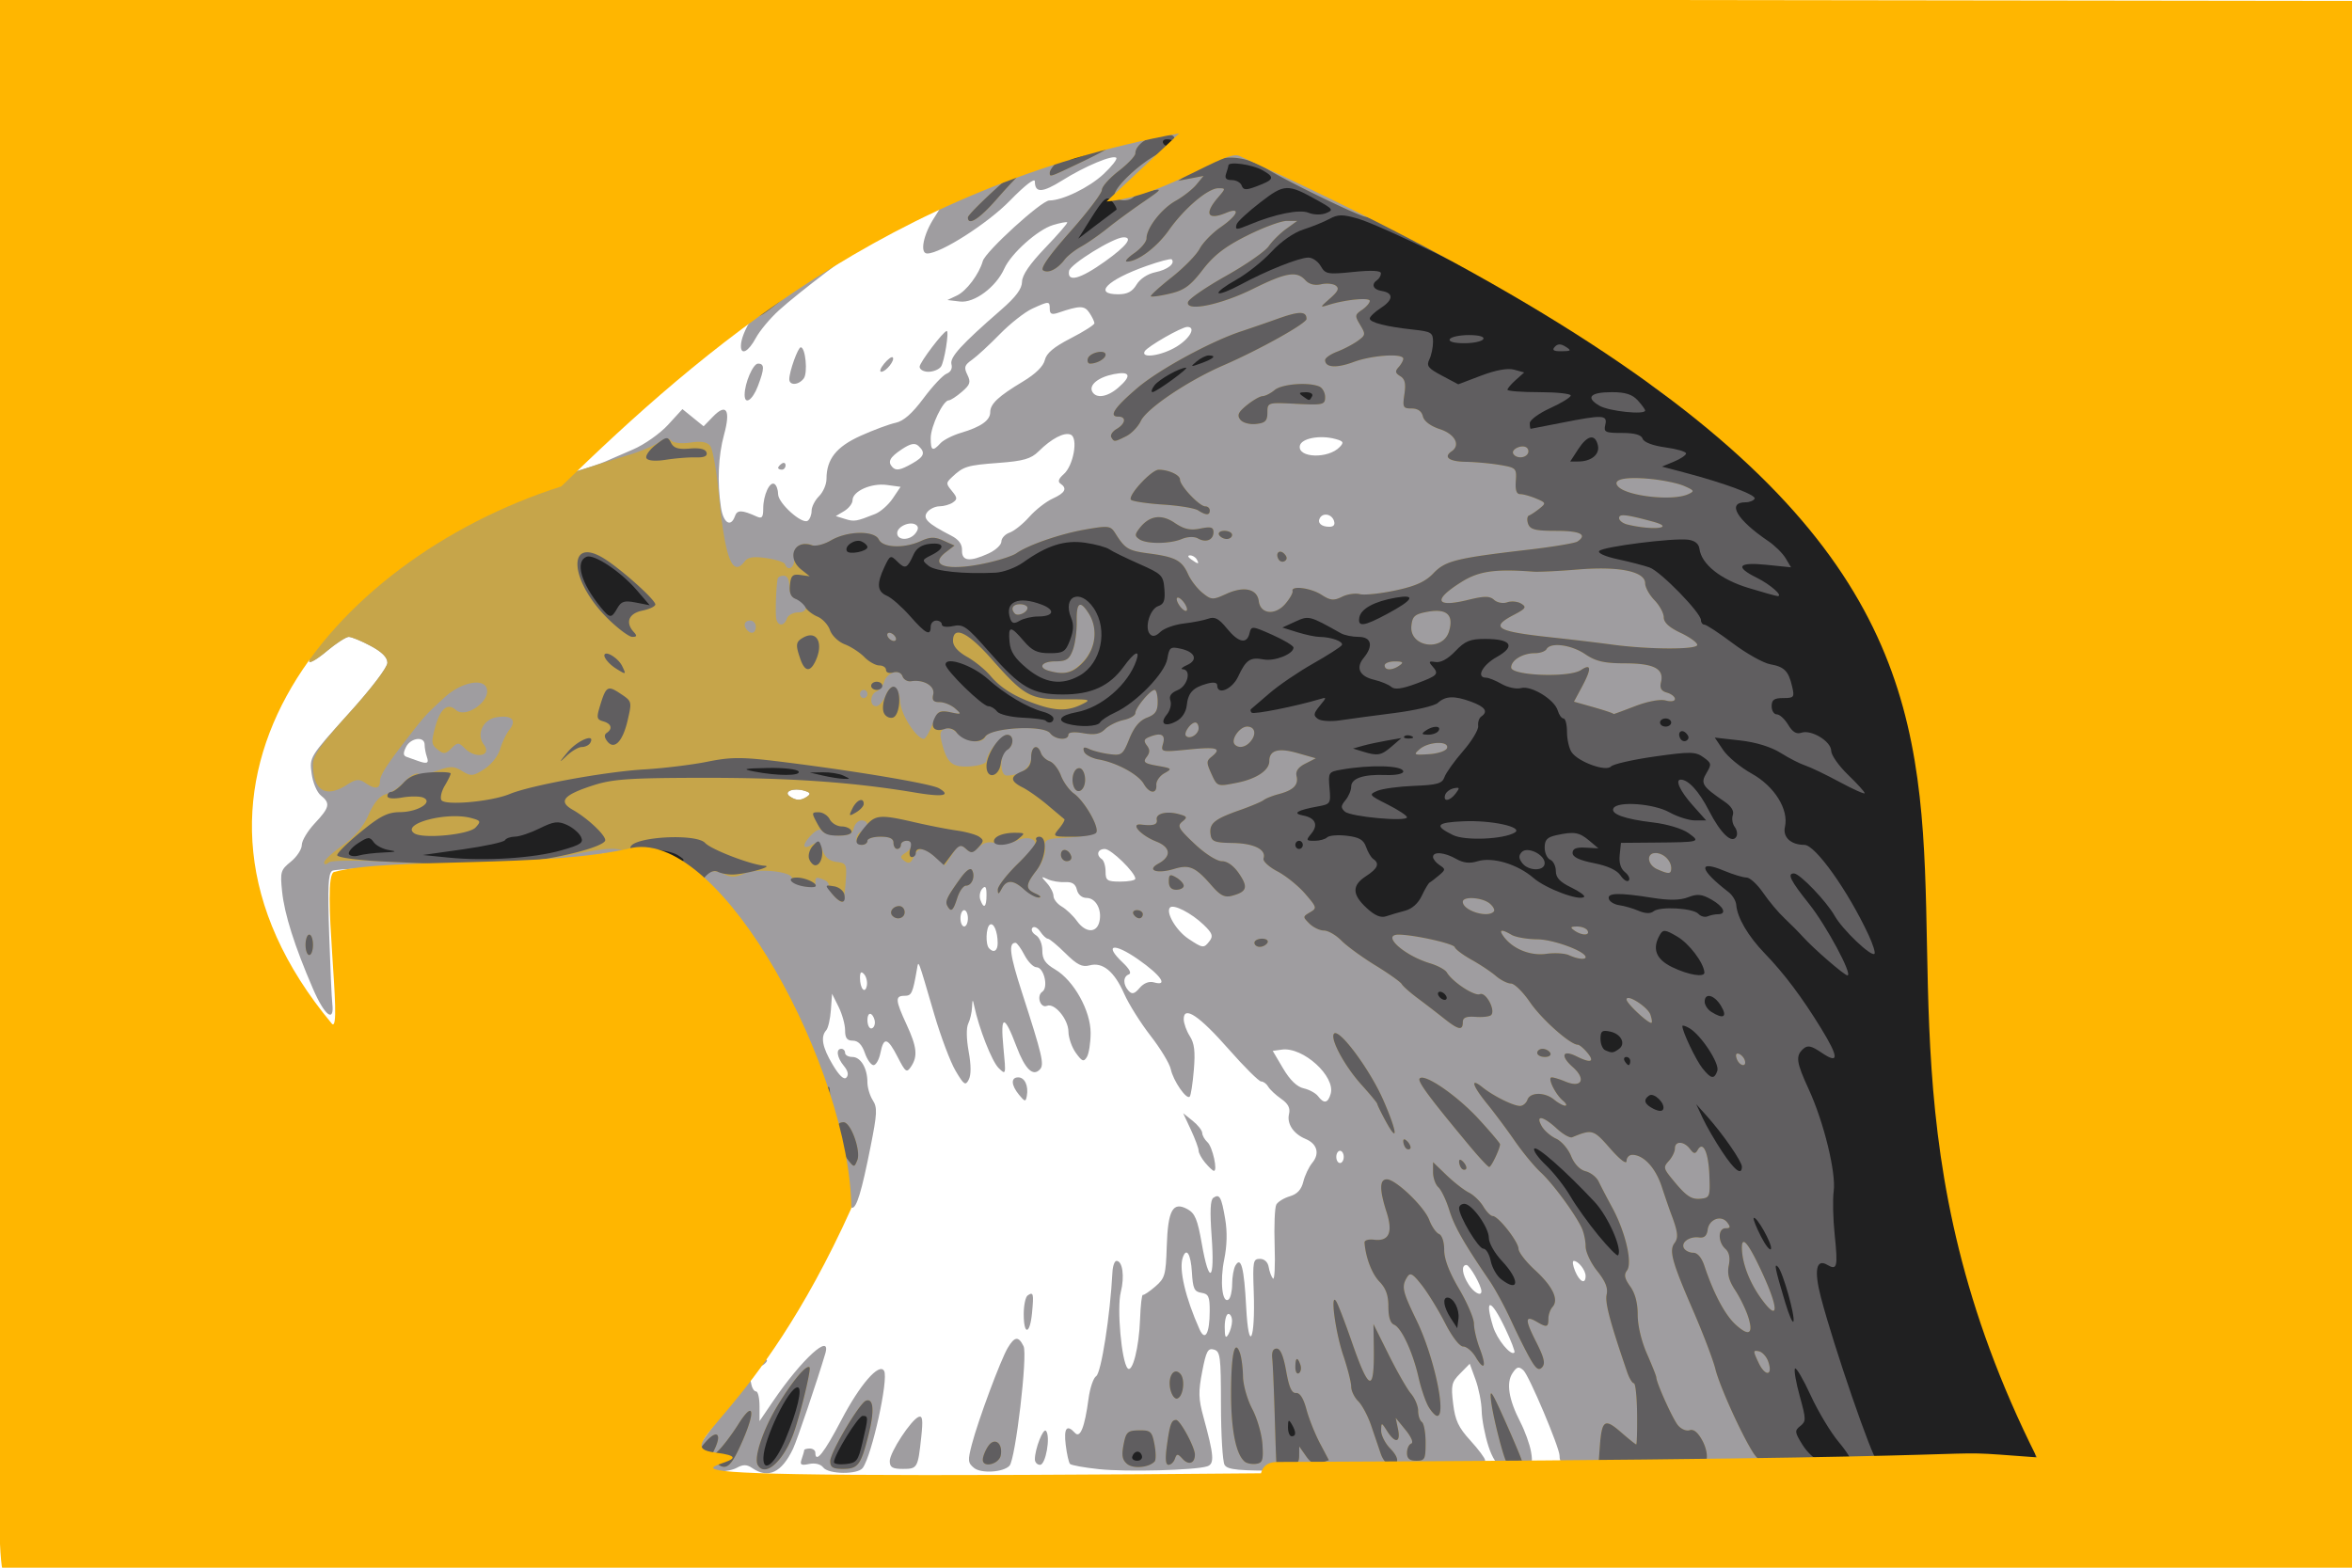
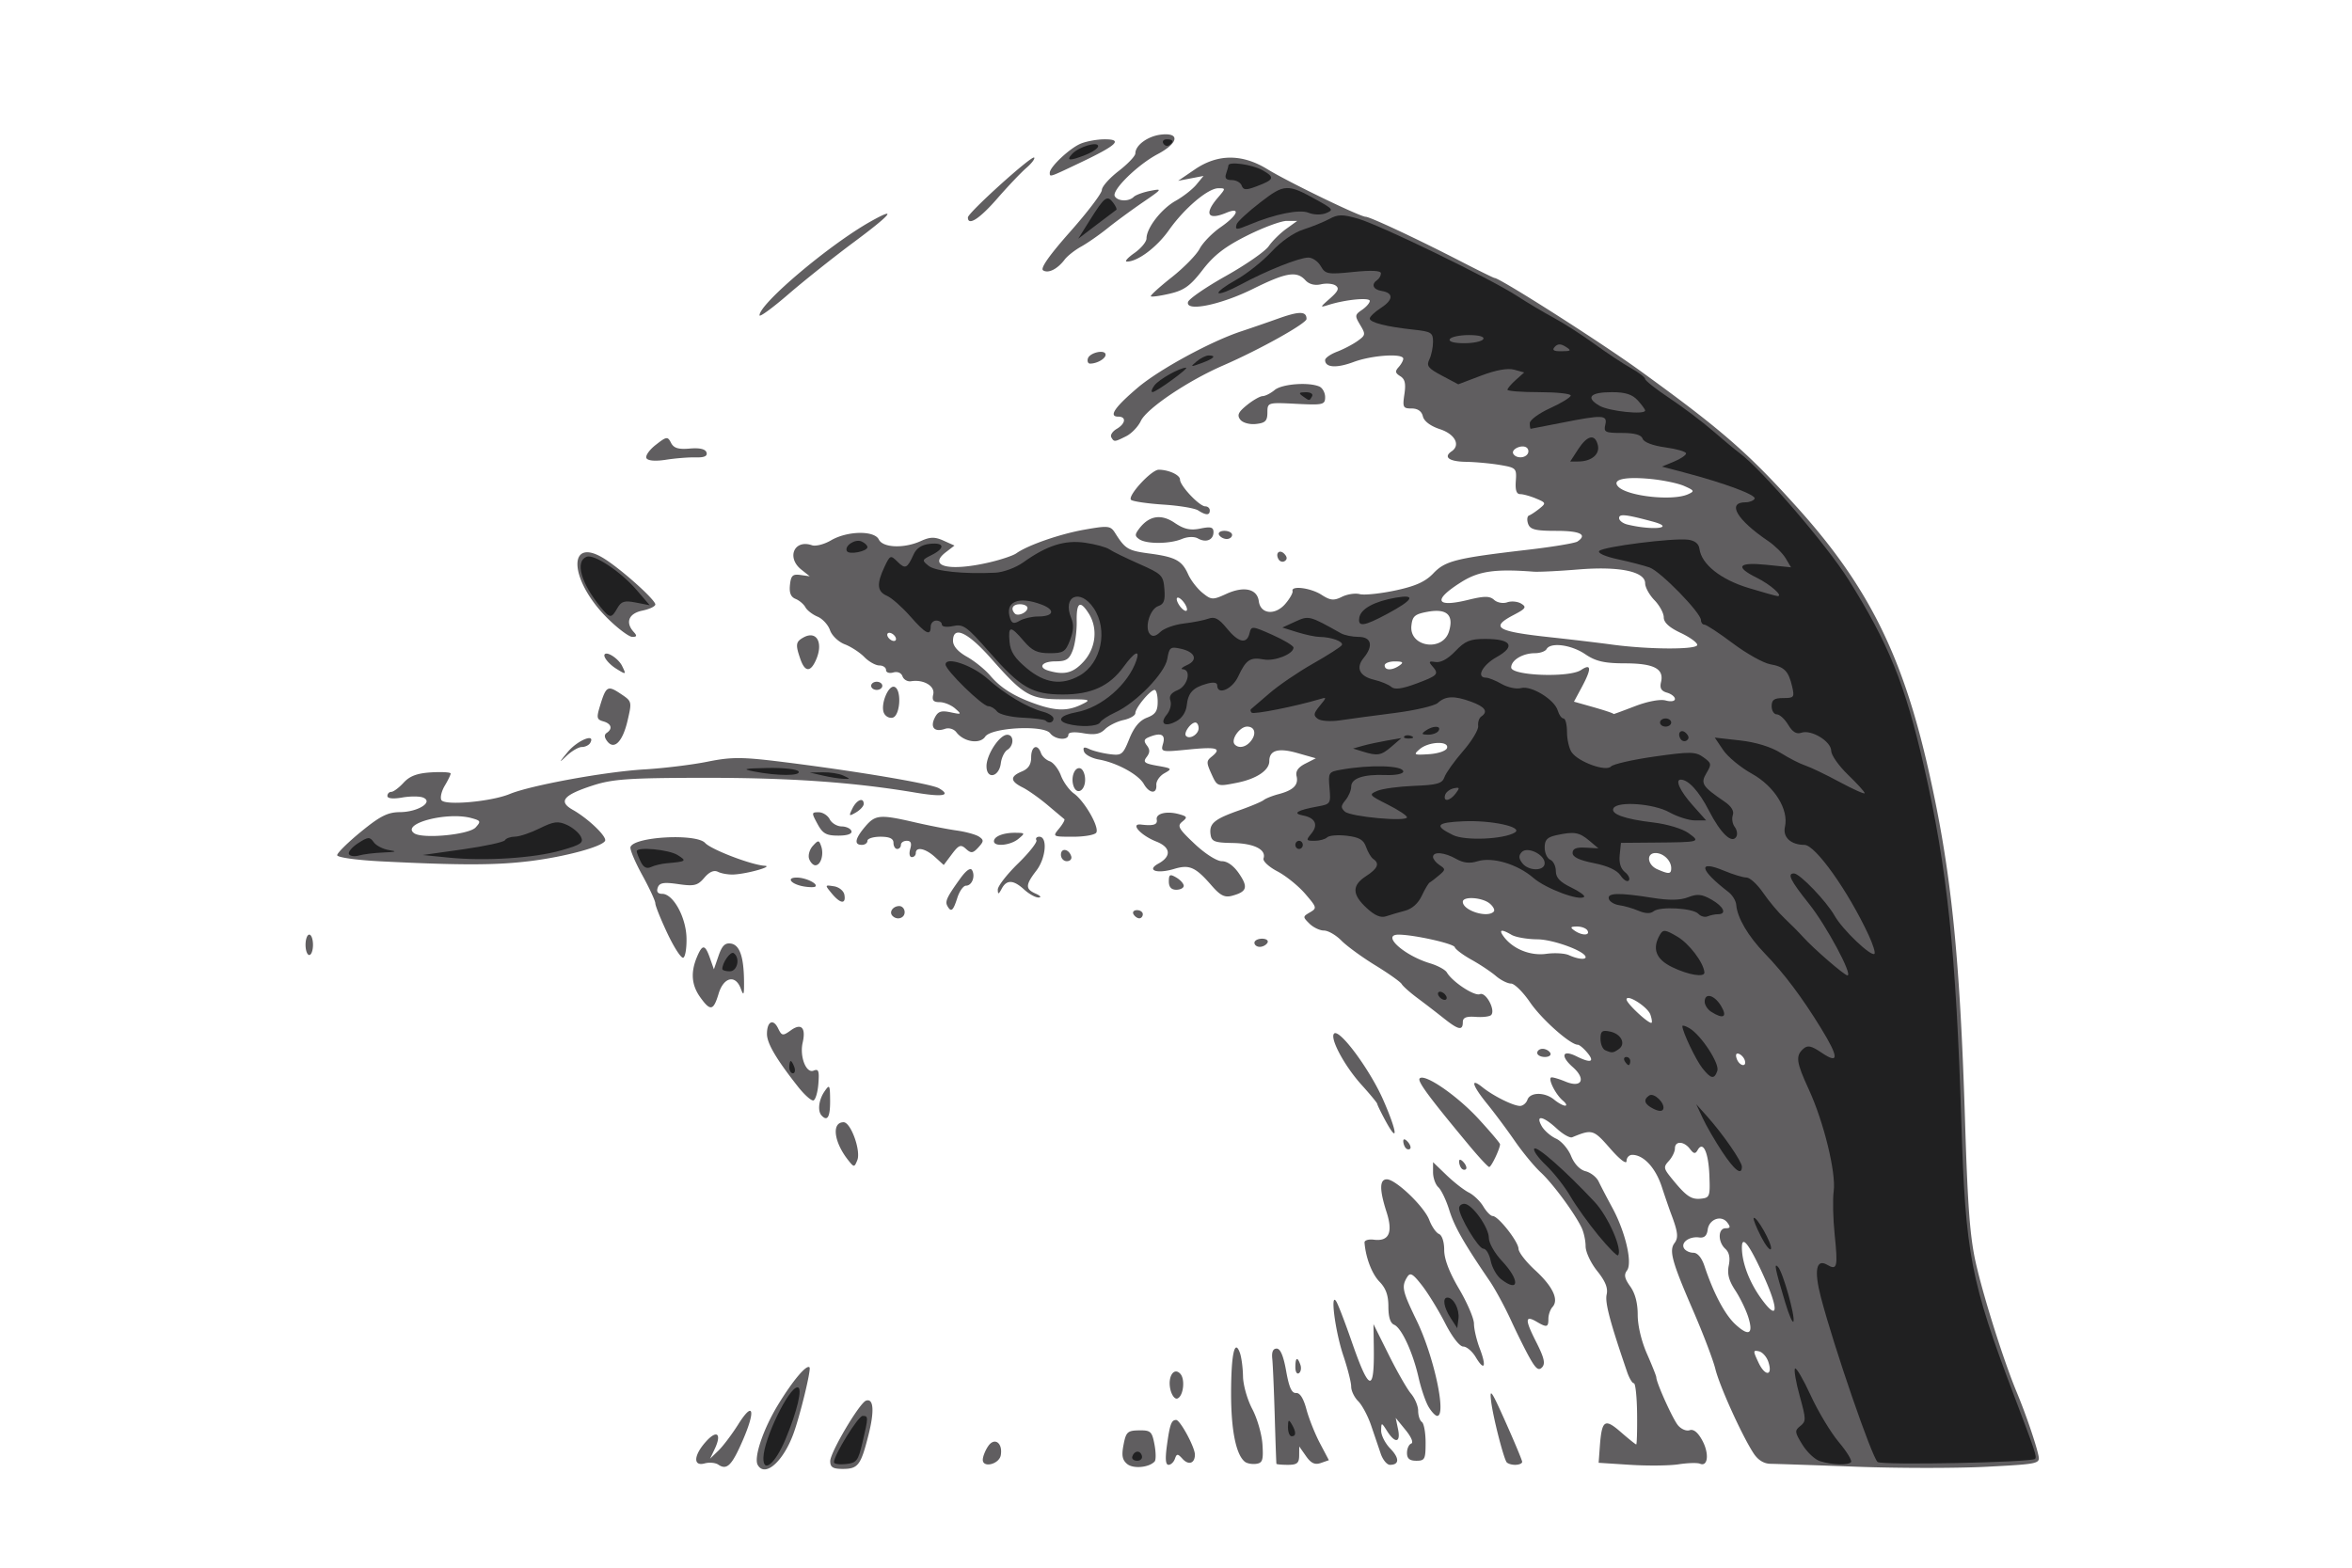
<svg xmlns="http://www.w3.org/2000/svg" width="600" height="400" viewBox="0 0 600 400">
-   <path d="M176.113 374.652c-.728-1.291 1.23-4.753 6.95-12.285 2.849-3.753 5.876-7.76 6.725-8.904 1.414-1.904 1.574-1.926 1.877-.26.182 1.001.727 1.82 1.21 1.82.485 0 .88 1.707.88 3.793v3.792l3.463-5.093c7.291-10.724 14.964-17.712 13.306-12.117-2.035 6.862-7.184 22.075-8.196 24.213-2.901 6.13-6.34 7.772-10.425 4.975-1.402-.96-2.338-.968-4.022-.034-2.447 1.356-11.019 1.43-11.768.1zm33.89-.23c-.637-.842-2.093-1.202-3.594-.887-2.094.439-2.415.223-1.892-1.272.346-.99.63-1.995.63-2.235 0-.24.64-.435 1.423-.435.784 0 1.424.468 1.424 1.04 0 2.919 2.238.118 6.632-8.299 4.725-9.052 9.674-14.74 10.913-12.543 1.174 2.082-3.1 21.498-5.446 24.745-1.264 1.75-8.743 1.665-10.09-.114zm38.48.128c-1.588-1.3-1.64-1.874-.548-6.058 1.599-6.127 7.347-21.573 9.154-24.596 1.749-2.926 2.744-3.024 4.028-.393 1.07 2.193-2.057 28.801-3.582 30.473-1.547 1.696-7.24 2.057-9.052.574zm31.912.315c-3.774-.396-7.12-1.002-7.436-1.349-.316-.346-.808-2.54-1.094-4.878-.521-4.258.287-5.302 2.353-3.038 1.345 1.475 2.492-1.41 3.474-8.738.362-2.709 1.234-5.284 1.936-5.723 1.285-.803 3.586-15.494 4.16-26.554.08-1.574.546-2.862 1.033-2.862 1.555 0 2.1 3.967 1.095 7.96-1.034 4.106.187 17.726 1.741 19.43 1.231 1.35 2.93-5.354 3.178-12.547.121-3.487.442-6.263.713-6.169.271.094 1.696-.864 3.166-2.13 2.462-2.119 2.694-2.93 2.925-10.213.294-9.297 1.55-11.574 5.266-9.543 1.944 1.063 2.583 2.596 3.673 8.81 1.872 10.67 3.344 9.666 2.522-1.718-.477-6.603-.352-9.456.437-9.99 1.579-1.07 2.048-.23 3.006 5.393.563 3.305.481 6.798-.243 10.344-1.133 5.55-.518 11.33 1.09 10.24.507-.343.928-2.118.936-3.945.008-1.826.382-3.956.831-4.732 1.433-2.48 2.225.577 2.746 10.598.63 12.124 2.372 8.522 1.927-3.983-.276-7.722-.16-8.325 1.588-8.325 1.139 0 2.021.824 2.228 2.08.189 1.146.678 2.472 1.088 2.948.41.476.604-3.283.432-8.352-.172-5.07.021-9.81.43-10.536.409-.725 1.964-1.676 3.456-2.114 1.872-.549 2.934-1.699 3.424-3.71.391-1.603 1.429-3.783 2.305-4.845 1.938-2.347 1.225-4.844-1.736-6.078-3.093-1.29-4.806-3.877-4.212-6.365.362-1.52-.212-2.621-2.024-3.883-1.392-.97-2.872-2.359-3.289-3.088-.418-.73-1.227-1.326-1.798-1.326s-4.288-3.693-8.259-8.208c-7.543-8.575-11.492-11.222-11.492-7.704 0 1.056.696 3.01 1.547 4.341 1.182 1.85 1.426 3.888 1.033 8.64-.283 3.42-.755 6.48-1.049 6.803-.809.887-4.211-4.04-4.83-6.995-.3-1.43-2.62-5.269-5.158-8.528-2.537-3.26-5.565-8.084-6.73-10.72-2.524-5.717-5.502-8.162-8.827-7.248-1.873.516-3.187-.141-6.148-3.074-2.072-2.052-4.095-3.73-4.496-3.73-.401 0-1.276-.819-1.943-1.82-.668-1-1.566-1.433-1.996-.962-.43.471-.037 1.313.872 1.871.956.587 1.653 2.24 1.653 3.92 0 2.25.745 3.347 3.292 4.85 4.743 2.8 9.053 10.538 9.034 16.221-.007 2.496-.438 5.24-.956 6.099-.798 1.323-1.227 1.164-2.812-1.04-1.029-1.432-1.88-3.872-1.892-5.424-.023-3.16-3.551-7.4-5.482-6.587-1.67.703-2.748-2.54-1.193-3.593 1.64-1.11.425-6.25-1.477-6.25-.797 0-2.177-1.402-3.067-3.116-.89-1.713-1.912-3.118-2.273-3.122-1.877-.018-1.483 3.01 1.653 12.717 5.167 15.995 5.712 18.322 4.578 19.566-1.773 1.943-3.798-.02-5.983-5.798-3.139-8.303-4.162-8.247-3.352.185.684 7.111.678 7.136-1.226 5.271-1.697-1.66-4.993-10.046-6.218-15.817-.387-1.825-.455-1.784-.551.328-.061 1.326-.497 3.202-.97 4.169-.52 1.066-.478 3.862.106 7.102.638 3.539.646 5.966.024 7.186-.83 1.624-1.226 1.36-3.353-2.228-1.327-2.238-3.784-8.752-5.46-14.476-4.285-14.639-3.984-13.855-4.406-11.447-1.08 6.168-1.359 6.764-3.156 6.764-2.446 0-2.373 1.087.492 7.285 2.67 5.775 2.924 8.143 1.157 10.792-1.104 1.655-1.416 1.434-3.383-2.403-2.583-5.04-3.58-5.288-4.419-1.105-.344 1.717-1.138 3.122-1.765 3.122-.628 0-1.624-1.405-2.216-3.122-.721-2.095-1.726-3.122-3.056-3.122-1.49 0-1.98-.657-1.98-2.653 0-1.46-.748-4.152-1.662-5.984l-1.66-3.33-.302 4.162c-.165 2.29-.699 4.608-1.186 5.152-1.502 1.676-.995 4.366 1.664 8.818 1.683 2.818 2.87 3.92 3.49 3.24.62-.68.398-1.686-.652-2.958-1.771-2.146-2.098-4.365-.642-4.365.522 0 .95.468.95 1.04 0 .573.839 1.041 1.865 1.041 2.125 0 3.83 2.877 3.83 6.464 0 1.341.615 3.402 1.367 4.579 1.203 1.883 1.134 3.313-.58 11.938-2.247 11.309-3.523 15.523-4.7 15.523-.458 0-.833-1.882-.833-4.183 0-2.67-.86-5.675-2.373-8.305-1.306-2.266-2.374-4.383-2.374-4.704 0-.853-4.019-6.93-5.813-8.788-.847-.878-3.727-4.641-6.398-8.361-2.671-3.72-5.929-8.072-7.24-9.669-1.31-1.597-2.382-3.53-2.382-4.295 0-.765-.64-1.974-1.423-2.687-.784-.712-1.424-2.409-1.424-3.77 0-3.694-1.223-2.979-3.048 1.784-2.128 5.552-4.098 5.076-7.29-1.76-1.362-2.919-2.97-5.963-3.573-6.764-.603-.802-3.92-7.662-7.372-15.246-7.195-15.809-5.876-14.996-19.536-12.04-6.298 1.362-13.797 1.762-34.173 1.82-14.358.04-26.678.479-27.378.974-1.008.713-1.167 4.067-.766 16.13.278 8.376.637 16.353.798 17.726.591 5.058-1.949 3.12-4.917-3.75-4.707-10.894-7.292-19.046-7.89-24.876-.51-4.986-.37-5.458 2.243-7.576 1.533-1.243 2.787-3.16 2.787-4.26 0-1.1 1.495-3.591 3.323-5.537 3.801-4.047 4.03-5.11 1.53-7.102-1.005-.8-2.038-3.268-2.35-5.616-.556-4.171-.517-4.234 9.386-15.197 5.787-6.406 9.944-11.855 9.944-13.035 0-1.374-1.385-2.765-4.297-4.316-2.363-1.259-4.865-2.289-5.559-2.289s-3.246 1.66-5.67 3.69c-2.425 2.03-4.408 3.182-4.408 2.56 0-3.377 4.962-10.527 14.929-21.51 11.132-12.27 11.207-12.328 19.244-15.127 4.438-1.545 12.554-4.46 18.036-6.478 5.482-2.018 12.53-4.419 15.663-5.335 3.133-.917 6.55-2.053 7.594-2.526 1.044-.473 4.248-1.863 7.12-3.09 2.871-1.226 6.884-4.046 8.918-6.265l3.697-4.035 2.702 2.19 2.703 2.191 2.393-2.465c3.422-3.524 4.545-1.684 2.816 4.615-1.476 5.378-1.761 12.085-.787 18.544.604 4.01 2.528 5.207 3.572 2.224.569-1.624 1.757-1.6 5.549.111 1.338.604 1.66.21 1.66-2.031 0-3.441 1.684-7.077 2.896-6.255.496.336.902 1.496.902 2.578 0 2.294 6.097 7.77 7.553 6.783.545-.369.99-1.507.99-2.53 0-1.021.854-2.705 1.899-3.741 1.044-1.036 1.898-3.005 1.898-4.376 0-5.076 2.508-8.244 8.741-11.046 3.285-1.476 7.288-2.962 8.896-3.301 2.024-.427 4.213-2.349 7.12-6.251 2.307-3.1 4.961-5.927 5.897-6.285 1.034-.395 1.516-1.33 1.23-2.386-.485-1.79 2.463-5.023 12.732-13.966 3.703-3.226 5.234-5.285 5.267-7.086.032-1.722 1.945-4.52 5.94-8.689 3.241-3.382 5.76-6.296 5.596-6.476-.164-.18-1.797.127-3.63.682-3.914 1.185-10.703 7.258-12.434 11.124-2.112 4.716-7.649 8.83-11.299 8.392l-3.205-.384 2.445-1.158c2.412-1.142 5.649-5.461 6.573-8.77.682-2.442 14.975-15.472 16.97-15.472 3.386 0 10.185-3.311 13.859-6.75 2.076-1.942 3.531-3.799 3.233-4.126-.803-.88-7.975 2.112-13.767 5.744-5.105 3.202-7.005 3.275-7.005.268 0-.976-2.527.973-6.37 4.913-5.68 5.825-17.66 13.48-21.096 13.48-1.975 0-.97-4.955 1.879-9.266 1.59-2.406 3.28-5.496 3.754-6.866 1.273-3.668 5.145-5.984 11.632-6.957 3.164-.474 6.379-1.433 7.146-2.13.766-.698 3.156-1.338 5.31-1.423 2.153-.085 5.785-.934 8.07-1.887 2.285-.952 7.198-1.938 10.917-2.19 3.718-.253 8.627-.758 10.909-1.122 6.963-1.112 7.312 4.243.48 7.372-3.692 1.691-10.798 7.5-10.798 8.825 0 .87 8.293-2.509 16.897-6.884 2.767-1.407 7.039-2.804 9.493-3.104 3.965-.485 5.54.041 14.17 4.738 5.341 2.906 9.986 5.284 10.324 5.284.337 0 3.016 1.118 5.953 2.484 2.937 1.367 9.398 4.24 14.358 6.385 10.906 4.716 36.488 18.547 45.632 24.67 3.65 2.445 8.737 5.85 11.304 7.567 17.781 11.895 31.567 23.608 44.671 37.957 21.966 24.05 32.253 48.608 38.809 92.645 2.677 17.984 3.808 33.42 4.804 65.562 1.043 33.667 2.367 40.54 13.434 69.724 5.512 14.532 5.811 15.496 5.284 17.002-.794 2.268-20.279 2.923-73.926 2.487-46.817-.38-49.194-.58-49.194-4.143 0-2.061-7.786-20.47-9.203-21.759-1.192-1.084-1.68-.96-2.793.708-1.652 2.476-.977 6.717 1.985 12.469 1.179 2.29 2.41 5.698 2.737 7.576.506 2.91.26 3.58-1.67 4.543-4.046 2.022-7.315-.09-9.193-5.94-.908-2.826-1.684-6.885-1.724-9.02-.04-2.135-.742-5.713-1.56-7.952l-1.485-4.071-2.436 2.474c-2.207 2.242-2.375 2.967-1.798 7.733.515 4.257 1.353 6.046 4.395 9.381 2.068 2.267 3.76 4.538 3.76 5.046 0 1.448-6.63 2.466-7.991 1.228-.661-.602-1.456-.815-1.766-.475-.31.34-3.846 1.022-7.855 1.515-5.684.699-8.018.563-10.588-.614-2.589-1.186-3.738-1.249-5.348-.294-1.3.771-7.527 1.242-17.035 1.287-12.337.058-15.144-.205-15.886-1.49-.495-.859-.906-7.712-.914-15.229-.014-12.518-.166-13.71-1.808-14.181-1.523-.436-1.973.411-2.978 5.603-1.007 5.2-.96 6.935.311 11.58 2.713 9.912 2.87 11.983.958 12.61-3.069 1.004-20.523 1.464-27.567.726zm103.581-35.939c-3.665-7.689-5.366-7.935-3.09-.448.992 3.262 4.559 7.594 5.45 6.619.21-.23-.852-3.008-2.36-6.17zm-75.374-4.383c.012-3.725-.293-4.398-2.122-4.683-1.822-.283-2.178-1.057-2.425-5.275-.274-4.691-1.424-6.471-2.352-3.643-.984 2.998.72 10.22 4.3 18.232 1.417 3.171 2.58 1.1 2.599-4.63zm5.695 2.53c.008-1.002-.412-1.822-.934-1.822-.523 0-.943 1.522-.935 3.383.01 2.566.236 3.005.935 1.82.506-.858.926-2.38.934-3.381zm63.615-7.597c0-1.449-2.996-6.713-3.821-6.713-1.38 0-1.118 2.357.553 4.972 1.349 2.111 3.268 3.134 3.268 1.741zm26.58-3.903c0-1.487-1.852-3.85-3.017-3.85-.407 0-.253 1.17.342 2.601 1.154 2.777 2.675 3.487 2.675 1.25zm-61.702-30.387c0-.858-.427-1.56-.95-1.56-.522 0-.949.702-.949 1.56 0 .859.427 1.561.95 1.561.522 0 .949-.702.949-1.56zm-3.336-16.083c1.291-4.46-7.05-12.036-12.44-11.296l-2.34.322 2.65 4.493c1.74 2.947 3.54 4.69 5.24 5.068 1.424.317 3.078 1.222 3.676 2.012 1.503 1.985 2.52 1.795 3.214-.599zm-116.271-18.197c0-.825-.428-1.79-.95-2.143-.522-.354-.949.321-.949 1.5 0 1.178.427 2.142.95 2.142.521 0 .949-.674.949-1.5zm71.157-10.26c3.803 1.09 1.842-1.784-3.997-5.86-6.247-4.362-8.848-3.827-3.933.808 1.731 1.633 2.308 2.75 1.56 3.023-1.499.547-1.528 2.592-.06 4.201.87.954 1.512.784 2.811-.745 1.04-1.224 2.424-1.77 3.62-1.427zm-73.916-2.088c-.752-.824-1.038-.554-1.038.978 0 2.751 1.327 4.212 1.75 1.925.18-.97-.141-2.277-.712-2.903zm34.084-7.921c0-2.944-1.026-5.36-1.998-4.7-.989.669-1.145 4.985-.217 6.002 1.187 1.302 2.215.697 2.215-1.302zm54.082-.57c.943-1.247.66-2.002-1.545-4.116-3.125-2.997-7.711-5.343-8.58-4.39-1.14 1.25 1.584 5.883 4.674 7.948 3.718 2.486 3.971 2.512 5.45.557zm-28.136-4.887c.728-3.054-.906-6.076-3.286-6.076-1.158 0-2.157-.85-2.452-2.088-.353-1.479-1.228-2.046-2.996-1.943-1.374.08-3.353-.241-4.397-.715-1.81-.82-1.82-.775-.237.976.914 1.011 1.661 2.49 1.661 3.288 0 .797.953 2.009 2.118 2.692 1.165.684 2.904 2.34 3.866 3.68 2.195 3.059 5.015 3.15 5.723.186zm-33.54-.872c0-1.145-.427-2.082-.95-2.082-.521 0-.948.937-.948 2.082 0 1.144.427 2.08.949 2.08s.95-.936.95-2.08zm4.746-5.932c0-2.093-.274-2.509-1.075-1.631-.591.648-.818 1.913-.504 2.81.869 2.482 1.58 1.952 1.58-1.18zm37.971-4.165c0-1.576-6.165-7.595-7.78-7.595-1.849 0-2.305 1.557-.763 2.602.522.354.949 1.786.949 3.184 0 2.27.404 2.54 3.797 2.54 2.088 0 3.797-.33 3.797-.731zm-83.692-20.995c.956-.664.758-1.026-.804-1.474-2.807-.804-5.394.247-3.628 1.475 1.603 1.113 2.829 1.113 4.432 0zm-97.041-10.1c-.317-.905-.576-2.31-.576-3.121 0-2.235-3.589-1.766-4.754.62-.774 1.586-.724 2.2.204 2.52.675.232 1.868.656 2.651.943 2.53.924 3.063.717 2.475-.961zm196.396-50.386c-.323-.572-1.096-1.034-1.717-1.025-.68.01-.563.419.293 1.025 1.824 1.292 2.152 1.292 1.424 0zm-53.128-1.508c1.81-.83 3.292-2.203 3.292-3.052 0-.85.946-1.873 2.102-2.275 1.157-.403 3.41-2.207 5.006-4.01 1.597-1.802 4.281-3.902 5.966-4.667 3.205-1.456 3.798-2.6 1.985-3.828-.73-.495-.46-1.27.838-2.403 2.5-2.18 3.752-9.263 1.783-10.09-1.651-.696-4.895.994-8.188 4.266-1.922 1.91-3.864 2.469-10.22 2.944-8.026.6-8.956.884-11.858 3.617-1.578 1.486-1.58 1.678-.038 3.547 1.407 1.704 1.44 2.108.245 2.937-.762.529-2.295.969-3.405.977-1.111.009-2.528.687-3.15 1.508-1.211 1.6.117 2.896 6.118 5.968 1.961 1.003 2.825 2.175 2.773 3.763-.09 2.759 1.945 3 6.75.798zm-18.612-5.164c.767-1.013.8-1.679.108-2.148-1.512-1.025-4.784.429-4.784 2.126 0 1.918 3.23 1.934 4.676.022zm106.731-3.214c-.594-1.698-2.773-2.103-3.584-.666-.697 1.237.378 2.227 2.42 2.227 1.13 0 1.525-.53 1.164-1.561zm-117.013-1.713c1.354-.539 3.363-2.315 4.464-3.948l2.002-2.969-3.515-.481c-3.947-.54-8.736 1.596-8.736 3.897 0 .824-.961 2.071-2.136 2.772l-2.136 1.273 2.373.74c2.342.728 2.83.647 7.684-1.284zm9.45-12.883c3.076-1.744 3.438-2.782 1.564-4.486-.91-.83-2.036-.593-4.272.898-3.01 2.006-3.62 3.146-2.402 4.482.951 1.042 2.027.854 5.11-.894zm109.03-4.18c1.135-1.188.978-1.494-1.056-2.054-3.984-1.096-8.774-.176-9.107 1.75-.536 3.108 7.258 3.342 10.162.304zm-101.847-.97c.77-.843 3.145-2.048 5.279-2.678 5.043-1.489 7.426-3.171 7.426-5.243 0-2.123 2.053-4.05 8.338-7.825 3.222-1.935 5.22-3.894 5.589-5.476.41-1.76 2.298-3.348 6.613-5.561 3.321-1.705 6.04-3.433 6.04-3.842 0-.41-.575-1.605-1.276-2.656-1.264-1.894-2.429-1.896-7.98-.01-1.607.546-2.136.31-2.136-.957 0-2.065-.167-2.068-4.471-.097-1.904.872-5.628 3.803-8.276 6.514-2.648 2.71-5.836 5.65-7.085 6.532-1.94 1.37-2.113 1.927-1.19 3.82.928 1.898.725 2.524-1.416 4.37-1.375 1.185-2.875 2.155-3.334 2.155-1.432 0-4.597 6.622-4.6 9.626-.005 3.25.486 3.513 2.48 1.328zm45.326-14.151c3.538-3.05 3.157-4.308-1.058-3.493-4.004.775-6.48 2.798-5.515 4.509 1.005 1.783 3.835 1.345 6.573-1.016zm14.95-10.523c3.416-2.105 4.987-5.012 2.708-5.012-1.454 0-10.18 4.995-10.874 6.225-1.088 1.93 4.383 1.118 8.166-1.213zm-10.239-15.812c.883-1.476 2.829-2.752 4.823-3.162 3.103-.638 5.101-2.221 4.137-3.278-.227-.248-3.153.523-6.503 1.714-9.988 3.553-13.61 7.201-7.149 7.201 2.336 0 3.617-.675 4.692-2.475zm-8.094-5.88c5.583-3.976 7.32-6.26 4.698-6.176-2.591.084-13.524 6.854-13.823 8.561-.528 3.002 2.777 2.138 9.125-2.384zM226.98 372.797c0-2.232 5.484-10.597 7.402-11.29.954-.344 1.097.81.635 5.122-.852 7.954-.975 8.168-4.685 8.168-2.674 0-3.352-.404-3.352-2zm37.02-.446c0-2.662 2.136-8.117 2.843-7.259 1.195 1.453-.072 8.665-1.522 8.665-.726 0-1.32-.633-1.32-1.406zm-70.245-24.55c0-.605.428-1.101.95-1.101s.949.206.949.459c0 .252-.427.748-.95 1.102-.521.353-.949.147-.949-.46zm67.398-12.487c0-2.256.456-4.41 1.013-4.787 1.453-.985 1.58-.477 1.108 4.465-.531 5.57-2.12 5.81-2.12.322zm46.277-38.653c-.914-1.097-1.662-2.481-1.662-3.076 0-.596-.885-2.984-1.966-5.309l-1.967-4.226 2.412 1.926c1.326 1.06 2.424 2.455 2.44 3.1.017.645.625 1.714 1.351 2.375 1.296 1.179 2.675 7.462 1.6 7.292-.3-.048-1.295-.985-2.208-2.082zm-47.463-17.31c-2.05-2.49-2.14-4.457-.208-4.457 1.653 0 2.656 2.172 2.186 4.737-.283 1.552-.494 1.522-1.978-.28zm-61.465-159.974c0-.252.427-.748.949-1.102.522-.353.95-.147.95.46 0 .605-.428 1.101-.95 1.101s-.95-.206-.95-.459zm-8.544-18.637c0-2.964 2.144-7.96 3.416-7.96 1.686 0 1.676 1.24-.045 5.756-1.366 3.585-3.37 4.895-3.37 2.204zm11.392-3.984c0-1.96 2.217-8.14 2.92-8.14 1.216 0 1.843 6.529.764 7.955-1.315 1.736-3.684 1.855-3.684.185zm24.211-3.983c.948-1.148 1.93-1.862 2.18-1.586.639.7-1.729 3.674-2.923 3.674-.54 0-.205-.94.743-2.088zm9.038.787c.022-1.099 6.104-9.106 6.916-9.106.666 0-.62 7.94-1.474 9.106-.525.715-1.969 1.3-3.21 1.3-1.242 0-2.246-.585-2.232-1.3zm-45.59-5.268c0-3.49 4.216-10.229 9.671-15.457 11.26-10.792 25.534-20.641 29.915-20.641 1.31 0 3.651-1.171 5.203-2.602 1.55-1.43 3.859-2.602 5.128-2.602 2.08 0 2.19.21 1.114 2.121-.657 1.167-3.544 3.336-6.416 4.822-2.871 1.485-6.716 3.965-8.543 5.51-1.827 1.547-4.014 3.085-4.859 3.42-2.074.82-16.463 11.735-21.528 16.33-2.244 2.035-4.9 5.222-5.901 7.082-1.858 3.45-3.784 4.477-3.784 2.017z" fill="#9f9da0" />
-   <path d="M183.235 373.703c-.731-.496-2.294-.636-3.473-.312-3.027.833-2.82-2.11.396-5.637 2.793-3.062 4.013-1.892 2.13 2.042l-1.15 2.399 2.148-2.082c1.18-1.144 3.457-4.164 5.06-6.71 3.848-6.118 4.506-3.618 1.102 4.191-2.779 6.374-4.02 7.594-6.213 6.109zm10.06.077c-1.054-1.869 1.396-9.13 5.17-15.325 3.77-6.19 7.3-10.384 8.05-9.563.455.499-2.41 12.3-4.112 16.935-2.626 7.152-7.273 11.21-9.109 7.953zm18.496-.97c0-2.236 7.486-14.877 9.139-15.433 1.937-.652 2.17 2.622.622 8.766-1.944 7.722-2.65 8.653-6.554 8.653-2.523 0-3.207-.423-3.207-1.987zm75.752.732c-1.249-1.043-1.457-2.159-.92-4.938.624-3.231 1.018-3.596 3.943-3.642 2.963-.047 3.311.27 3.942 3.59.38 2.004.4 3.96.043 4.35-1.428 1.556-5.47 1.925-7.008.64zm128.34.214l-8.069-.52.304-4.126c.5-6.801 1.228-7.307 5.344-3.721 1.997 1.74 3.77 3.163 3.939 3.163.169 0 .27-3.512.224-7.804-.045-4.293-.414-7.805-.82-7.805-.405 0-1.178-1.288-1.717-2.862-4.38-12.787-5.693-17.748-5.231-19.768.381-1.67-.308-3.39-2.416-6.02-1.638-2.046-2.95-4.854-2.95-6.317 0-1.449-.47-3.598-1.046-4.777-1.867-3.826-7.375-11.27-10.406-14.066-1.626-1.501-4.603-5.11-6.615-8.02-2.012-2.911-5.177-7.16-7.034-9.444-3.815-4.691-4.44-6.845-1.24-4.272 2.788 2.242 7.885 4.78 9.598 4.78.744 0 1.598-.702 1.899-1.56.698-1.994 4.445-2.012 6.832-.033 1.013.84 2.27 1.528 2.792 1.528.522 0 .271-.57-.557-1.268-1.992-1.676-4.046-5.95-2.86-5.95.506 0 2.085.485 3.51 1.079 4.155 1.731 5.33-.638 1.842-3.713-3.224-2.843-2.636-4.532.953-2.739 3.623 1.81 4.736 1.464 2.807-.872-.945-1.144-2.057-2.081-2.472-2.081-1.909 0-9.238-6.516-12.18-10.83-1.794-2.629-3.98-4.78-4.856-4.78-.877 0-2.613-.872-3.858-1.938-1.245-1.066-4.04-2.927-6.21-4.135-2.171-1.208-4.093-2.65-4.272-3.206-.298-.925-10.402-3.182-14.327-3.2-4.519-.022 1.334 5.308 8.038 7.32 1.94.582 3.862 1.63 4.271 2.328 1.416 2.418 7.05 6.119 8.432 5.537 1.505-.633 4.034 4.043 2.874 5.314-.364.4-2.142.617-3.951.483-2.417-.178-3.289.18-3.289 1.35 0 2.223-1.11 1.999-4.843-.977a308.164 308.164 0 00-6.706-5.161c-1.914-1.424-3.733-3.04-4.042-3.588-.31-.55-3.337-2.7-6.728-4.778-3.39-2.079-7.294-4.927-8.674-6.329-1.38-1.401-3.373-2.548-4.43-2.548-1.058 0-2.722-.793-3.699-1.762-1.731-1.718-1.728-1.789.126-2.877 1.83-1.073 1.784-1.252-1.229-4.752-1.72-2-4.907-4.57-7.079-5.709-2.172-1.139-3.762-2.622-3.534-3.296.762-2.252-2.416-3.846-7.852-3.94-4.682-.08-5.422-.372-5.668-2.237-.364-2.754.985-3.87 7.402-6.127 2.872-1.01 5.648-2.178 6.17-2.596.523-.417 2.229-1.095 3.792-1.507 3.771-.991 5.125-2.342 4.59-4.582-.301-1.266.4-2.271 2.234-3.206l2.674-1.361-4.746-1.347c-4.832-1.37-7.12-.703-7.12 2.078 0 2.348-3.283 4.535-8.301 5.527-4.963.981-4.984.974-6.446-2.238-1.32-2.901-1.32-3.34-.004-4.394 2.727-2.187 1.478-2.592-5.766-1.873-7.093.705-7.216.676-6.581-1.517.679-2.345-.602-2.897-3.7-1.594-1.18.497-1.279.967-.435 2.081.823 1.088.806 1.814-.07 2.972-.981 1.295-.552 1.639 2.774 2.222 3.733.654 3.823.752 1.756 1.91-1.198.672-2.12 2.014-2.047 2.982.179 2.386-1.782 2.228-3.198-.258-1.387-2.433-6.875-5.42-11.465-6.238-1.842-.328-3.55-1.255-3.794-2.06-.331-1.089.013-1.244 1.346-.608.985.47 3.295 1.052 5.133 1.293 3.144.412 3.446.18 5.09-3.906 1.2-2.978 2.61-4.673 4.49-5.391 2.173-.83 2.74-1.674 2.74-4.068 0-1.661-.352-3.02-.783-3.02-1.104 0-4.912 4.59-4.912 5.92 0 .608-1.36 1.403-3.023 1.767-1.662.365-3.787 1.421-4.722 2.349-1.263 1.253-2.68 1.514-5.52 1.016-2.347-.412-3.821-.264-3.821.383 0 1.552-3.393 1.28-4.643-.372-1.665-2.198-15.275-1.472-16.476.88-1.024 2.007-4.878 1.427-7.46-1.122-.838-.828-2.187-1.226-2.999-.885-1.155.486-1.296 1.304-.651 3.768 1.32 5.05 2.614 6.096 7.185 5.809 2.283-.144 4.152-.783 4.155-1.421.008-1.866 3.815-6.645 5.295-6.645 1.798 0 1.743 3.024-.07 3.786-1.87.787-1.924 6.62-.061 6.62 3.453 0 6.232-2.076 6.232-4.657 0-2.847 1.628-3.57 2.49-1.106.293.837 1.302 1.79 2.242 2.116.94.327 2.225 1.961 2.856 3.632.63 1.67 2.124 3.738 3.317 4.595 2.868 2.06 6.657 8.845 5.59 10.011-.458.5-3.609 1.051-7.002 1.225-5.843.298-6.158.445-5.928 2.76.14 1.4-.772 3.765-2.136 5.543-2.929 3.816-2.97 4.827-.243 6.028 1.175.518 1.563.971.862 1.007-.7.037-2.36-.87-3.688-2.015-2.97-2.561-4.617-2.634-5.878-.26-.78 1.47-.973 1.514-.997.231-.015-.874 2.33-3.894 5.214-6.71 4.328-4.226 4.979-5.281 3.727-6.049-.944-.58-2.555-.457-4.275.324-1.517.689-3.886.943-5.262.564-1.715-.472-3.06-.136-4.273 1.066-1.5 1.489-2.003 1.542-3.313.35-1.337-1.216-1.796-1.025-3.422 1.422l-1.879 2.827-2.419-2.086c-3.047-2.627-4.49-2.635-5.577-.03-.642 1.538-1.215 1.795-2.281 1.021-1.241-.9-1.21-1.171.237-2.107 2.036-1.315 2.171-3.05.238-3.05-.784 0-1.424.467-1.424 1.04 0 .572-.427 1.04-.95 1.04-.522 0-.949-.702-.949-1.56 0-1.09-1.002-1.562-3.322-1.562-1.828 0-3.323.469-3.323 1.041s-.64 1.04-1.424 1.04c-1.849 0-1.849-2.72 0-3.497 1.89-.795 1.826-2.746-.088-2.746-.832 0-1.725.889-1.984 1.976-.36 1.508-1.294 1.955-3.946 1.892-1.91-.046-3.768-.565-4.128-1.154-.413-.676-1.376-.355-2.61.87-2.503 2.483-2.533 4.112-.05 2.655 1.619-.95 2.043-.73 2.799 1.45.602 1.734 1.755 2.677 3.55 2.903 2.533.319 2.644.558 2.327 5.018-.184 2.575-.501 4.875-.706 5.11-.617.707-4.173-3.244-3.69-4.1.246-.436-.226-1.075-1.05-1.422-2.096-.882-2.29-.814-2.29.8 0 1.07-.775 1.245-3.084.693-1.697-.405-2.992-1.24-2.877-1.856.334-1.79-8.894-2.75-12.164-1.266-2.134.97-3.423 1.002-5.163.133-2.669-1.333-4.794-.724-5.61 1.609-.458 1.31-1.548 1.495-5.669.964-4.044-.521-5.214-.335-5.646.9-.358 1.023.035 1.557 1.145 1.557 2.798 0 6.071 5.929 6.202 11.234.065 2.595-.31 4.873-.832 5.063-.934.34-7.12-11.686-7.12-13.841 0-.607-1.559-3.984-3.465-7.504-4.019-7.423-4.435-7.533-18.368-4.833-11.49 2.226-26.535 2.834-44.615 1.802-9.587-.547-16.123-.517-16.85.078-.739.605-1.186.597-1.186-.022 0-.546 2.102-2.486 4.67-4.31 3.154-2.24 5.326-4.8 6.685-7.879 1.358-3.074 2.801-4.777 4.43-5.225 1.328-.365 3.45-1.8 4.716-3.187 1.265-1.387 2.857-2.288 3.538-2.002.68.286 2.918-.096 4.974-.848 3.167-1.16 4.113-1.137 6.203.151 2.224 1.371 2.774 1.323 5.619-.499 1.805-1.155 3.543-3.35 4.065-5.131.502-1.712 1.573-3.943 2.38-4.958 1.953-2.456.507-3.791-3.386-3.127-3.39.58-5.129 4.342-3.19 6.903 2.21 2.918-1.984 3.82-4.795 1.03-1.612-1.6-1.859-1.6-3.463-.008-1.484 1.472-1.978 1.513-3.507.287-1.606-1.287-1.664-1.851-.593-5.77 1.275-4.663 3.166-6.223 5.25-4.328 2.521 2.294 8.997-2.291 7.852-5.56-.929-2.656-6.624-1.415-10.7 2.33-4.622 4.25-5.003 4.656-8.237 8.79-6.372 8.147-8.272 11.046-8.272 12.623 0 2.01-1.251 2.145-3.79.406-1.529-1.046-2.37-.952-4.643.52-5.35 3.465-8.654 1.494-8.654-5.163 0-2.323 1.978-5.125 9.493-13.444 5.493-6.081 9.492-11.362 9.492-12.535 0-1.373-1.385-2.765-4.297-4.316-2.363-1.259-4.865-2.289-5.559-2.289s-3.245 1.66-5.67 3.69c-2.424 2.03-4.408 3.182-4.408 2.56 0-5.111 18.401-27.846 26.252-32.434 3.765-2.2 16.697-7.198 37.823-14.618 4.315-1.515 11.737-3.906 17.562-5.657 2.871-.863 6.227-2.28 7.458-3.148 1.565-1.105 2.537-1.25 3.236-.484.568.623 2.69.841 4.919.506 2.771-.416 4.25-.153 5.047.9.62.819 1.575 6.137 2.123 11.819 1.62 16.802 3.488 21.783 6.618 17.648.86-1.135 2.291-1.361 5.575-.88 2.43.356 4.56 1.043 4.734 1.527.76 2.115 2.719.74 2.307-1.619-.472-2.71 1.973-4.342 4.752-3.173.81.34 2.898-.218 4.642-1.24 4.193-2.46 11.102-2.598 12.251-.245 1.044 2.137 6.469 2.333 10.729.387 2.361-1.079 3.55-1.1 5.773-.1l2.8 1.258-2.19 1.682c-4.801 3.686 1.005 5 11.304 2.559 2.872-.681 5.862-1.694 6.645-2.251 2.956-2.104 11.15-4.95 17.435-6.055 6.044-1.064 6.611-1 7.799.883 2.559 4.056 3.275 4.486 8.672 5.203 6.71.893 8.36 1.776 9.95 5.327.678 1.518 2.318 3.64 3.644 4.714 2.268 1.838 2.624 1.855 6.067.278 4.513-2.067 7.896-1.31 8.306 1.86.433 3.337 4.21 3.684 6.805.624 1.123-1.324 1.935-2.768 1.805-3.208-.438-1.476 4.66-.82 7.397.952 2.23 1.444 3.145 1.535 5.185.516 1.362-.68 3.414-.991 4.559-.69 1.145.3 5.218-.12 9.051-.933 5.168-1.098 7.681-2.228 9.721-4.37 3.054-3.208 5.759-3.882 24.189-6.028 6.299-.733 11.959-1.676 12.577-2.096 2.612-1.769.717-2.72-5.417-2.72-5.329 0-6.66-.335-7.174-1.802-.347-.99-.24-1.944.238-2.119.478-.174 1.677-.968 2.665-1.763 1.712-1.378 1.671-1.498-.876-2.564-1.47-.615-3.287-1.119-4.038-1.119-.956 0-1.294-1.008-1.125-3.358.232-3.234.082-3.386-4.031-4.086-2.35-.4-6.3-.761-8.78-.804-4.226-.072-5.733-1.206-3.56-2.678 2.33-1.579.859-4.384-2.955-5.636-2.434-.8-4.085-2.038-4.383-3.287-.312-1.308-1.307-2.004-2.865-2.004-2.195 0-2.343-.29-1.85-3.629.407-2.742.147-3.87-1.061-4.618-1.281-.793-1.364-1.251-.413-2.303.652-.723 1.186-1.689 1.186-2.146 0-1.435-8.002-.909-12.663.832-4.371 1.633-7.271 1.438-7.271-.49 0-.534 1.369-1.495 3.042-2.134 1.674-.64 4.026-1.869 5.227-2.731 2.06-1.48 2.099-1.71.68-4.083-1.408-2.356-1.378-2.6.47-3.865 1.084-.743 1.972-1.767 1.972-2.276 0-.939-6.101-.36-10.442.991-2.348.73-2.345.713.317-1.64 2.069-1.827 2.398-2.583 1.424-3.27-.696-.493-2.388-.637-3.76-.322-1.578.362-3.033-.02-3.966-1.043-2.218-2.431-4.88-1.992-13.355 2.204-8.317 4.118-17.293 5.932-16.579 3.35.22-.795 4.572-3.787 9.67-6.649 5.1-2.862 10.008-6.274 10.909-7.583.9-1.31 2.905-3.297 4.454-4.416l2.817-2.036-2.647-.007c-1.456-.007-6.02 1.684-10.144 3.75-5.632 2.823-8.454 5-11.344 8.76-3.127 4.064-4.692 5.199-8.355 6.055-2.479.58-4.661.885-4.85.678-.188-.207 2.203-2.386 5.315-4.844 3.11-2.457 6.32-5.736 7.132-7.287.812-1.55 3.221-4.027 5.353-5.502 4.39-3.039 5.265-5.266 1.442-3.672-4.764 1.985-5.705.292-2.145-3.861 2.028-2.367 2.03-2.409.142-2.409-2.665 0-8.682 5.099-12.648 10.719-3.085 4.37-7.997 8.037-10.712 7.995-.635-.01.234-.992 1.931-2.183 1.697-1.191 3.085-2.867 3.085-3.724 0-2.663 3.795-7.56 7.437-9.598 1.914-1.07 4.296-2.937 5.294-4.146l1.815-2.2-3.239.62-3.238.622 4.271-2.914c5.827-3.975 12.049-3.996 18.468-.063 5.37 3.291 23.675 12.156 25.1 12.156 1.116 0 13.313 5.724 24.597 11.543 4.338 2.237 8.061 4.067 8.274 4.067 1.36 0 26.926 16.29 36.998 23.576 20.971 15.167 27.708 21.04 40.552 35.35 17.59 19.599 26.397 37.15 32.934 65.641 5.946 25.914 8.215 47.484 9.558 90.85.67 21.634 1.26 29.37 2.739 35.902 1.984 8.765 7.113 24.988 10.405 32.91 2.288 5.505 4.86 12.988 5.552 16.148.476 2.174.16 2.246-13.13 2.944-7.49.394-22.375.394-33.078 0-10.703-.393-20.648-.73-22.101-.75-1.742-.024-3.239-.96-4.395-2.75-3-4.645-8.625-17.085-9.698-21.446-.563-2.29-3.112-8.982-5.663-14.873-5.424-12.52-6.201-15.347-4.746-17.27 1.028-1.357.85-2.86-.872-7.402-.434-1.145-1.516-4.29-2.404-6.989-1.584-4.815-4.633-8.1-7.518-8.1-.801 0-1.457.71-1.457 1.579 0 .926-1.734-.405-4.194-3.22-4.252-4.865-4.547-4.951-9.675-2.844-.58.238-2.35-.763-3.934-2.224-3.525-3.252-5.514-3.567-3.827-.606.642 1.128 2.288 2.559 3.657 3.18 1.369.622 3.089 2.613 3.823 4.425.821 2.027 2.245 3.523 3.7 3.889 1.302.326 2.802 1.51 3.335 2.63.533 1.12 2.11 4.143 3.505 6.72 3.33 6.148 5.172 14.067 3.719 15.986-.814 1.075-.615 2.041.835 4.063 1.251 1.743 1.904 4.224 1.904 7.237 0 2.758.945 6.732 2.373 9.977 1.305 2.966 2.373 5.655 2.373 5.975 0 1.335 4.123 10.496 5.487 12.19.812 1.01 2.167 1.596 3.012 1.303 1.006-.35 2.124.56 3.245 2.64 1.79 3.322 1.434 6.765-.61 5.905-.655-.276-3.107-.207-5.45.152s-7.89.419-12.329.133zm35.211-26.31c-.427-1.27-1.507-2.466-2.398-2.659-1.512-.327-1.518-.131-.09 2.896 1.702 3.608 3.718 3.416 2.488-.237zm-5.12-11.419c-.587-1.857-2.075-4.913-3.308-6.79-1.637-2.492-2.083-4.2-1.655-6.338.4-1.994.12-3.35-.88-4.26-1.94-1.764-1.89-5.241.074-5.241 1.211 0 1.305-.311.44-1.454-1.527-2.018-4.66-.88-5.012 1.82-.2 1.546-.876 2.156-2.189 1.979-2.458-.332-4.698 1.258-3.862 2.742.358.636 1.43 1.157 2.38 1.157 1.085 0 2.144 1.256 2.85 3.382 2.31 6.952 5.201 12.41 7.888 14.889 3.46 3.192 4.66 2.502 3.274-1.886zm3.685-11.014c-3.51-7.64-5.298-9.911-5.298-6.727 0 3.862 1.872 8.824 4.92 13.044 4.41 6.103 4.602 2.878.378-6.317zm-13.59-25.076c-.232-5.919-1.617-8.94-2.985-6.514-.6 1.064-1.008 1.009-1.976-.269-1.53-2.021-3.834-2.095-3.834-.124 0 .818-.694 2.248-1.542 3.178-1.423 1.56-1.368 1.904.712 4.467 3.69 4.546 4.98 5.438 7.475 5.171 2.243-.24 2.36-.563 2.15-5.909zm9.024-29.401c-.207-.68-.884-1.422-1.504-1.648-.694-.254-.906.222-.551 1.235.662 1.892 2.624 2.286 2.055.413zm-24.082-11.662c-.69-1.972-6.077-5.39-6.077-3.855 0 1.029 5.891 6.478 6.4 5.92.16-.175.014-1.104-.323-2.065zm-16.52-14.656c0-1.477-8.202-4.512-12.29-4.547-2.594-.022-5.56-.535-6.592-1.14-2.66-1.561-3.382-1.365-1.949.528 2.354 3.11 6.758 4.87 10.787 4.315 2.131-.294 4.729-.146 5.773.33 2.174.99 4.272 1.242 4.272.514zm.475-6.788c-.322-.573-1.522-1.034-2.666-1.025-1.69.013-1.814.205-.656 1.025 1.87 1.325 4.07 1.325 3.322 0zm-23.904-4.84c.34-.373-.123-1.295-1.028-2.049-1.905-1.586-6.868-1.91-6.868-.448 0 2.233 6.315 4.23 7.896 2.496zm45.263-11.082c0-1.93-1.988-3.85-3.987-3.85-2.43 0-2.12 3.007.427 4.13 2.984 1.314 3.56 1.269 3.56-.28zm-220.386-18.292c.956-.664.758-1.026-.804-1.474-2.807-.804-5.394.247-3.628 1.475 1.603 1.113 2.829 1.113 4.432 0zm163.198-12.356c.56-1.87-4.674-1.665-6.943.271-1.715 1.463-1.55 1.553 2.355 1.3 2.322-.149 4.372-.851 4.588-1.57zm-50.269-1.509c1.737-1.903 1.36-3.954-.726-3.954-1.907 0-4.246 3.36-3.164 4.546.941 1.032 2.646.773 3.89-.592zm-81-4.561c1.317-3.455 1.649-3.68 4.522-3.073 2.924.619 2.995.564 1.258-.954-1.014-.886-2.79-1.61-3.946-1.61-1.6 0-1.99-.474-1.63-1.981.505-2.116-2.437-3.866-5.64-3.355-.918.146-1.907-.415-2.198-1.247-.7-2-3.983-1.021-4.683 1.396-.298 1.03-1.167 2.135-1.93 2.456-1.74.732-1.833 3.772-.116 3.772.7 0 1.773-1.208 2.387-2.684 1.483-3.569 3.387-2.698 3.766 1.723.282 3.29 4.176 9.286 6.03 9.286.417 0 1.398-1.678 2.18-3.729zm67.9 1.016c0-.798-.374-1.45-.833-1.45-1.184 0-3.057 2.672-2.388 3.406.917 1.006 3.221-.394 3.221-1.956zm111.35-5.628c3.192-1.23 6.417-1.828 7.8-1.448 1.322.364 2.356.196 2.356-.384 0-.567-.91-1.293-2.024-1.612-1.473-.422-1.887-1.153-1.522-2.685.815-3.415-1.8-4.781-9.178-4.794-5.306-.01-7.465-.507-10.17-2.342-3.56-2.414-8.832-3.104-9.855-1.289-.323.573-1.658 1.041-2.967 1.041-3.107 0-6.051 1.77-6.051 3.637 0 2.112 14.791 2.666 17.798.666 2.697-1.794 2.754-.366.175 4.425l-1.96 3.643 4.096 1.155c3.73 1.052 5.942 1.786 6.028 2.002.018.045 2.482-.862 5.475-2.015zm-195.834-3.106c0-.573-.427-1.041-.95-1.041-.521 0-.948.468-.948 1.04 0 .573.427 1.041.949 1.041s.95-.468.95-1.04zm55.025-8.29c3.281-3.517 3.846-8.467 1.402-12.292-2.209-3.458-3.132-2.818-3.043 2.11.045 2.432-.405 5.71-.998 7.284-.888 2.357-1.669 2.862-4.425 2.862-3.478 0-4.58 1.575-1.684 2.405 3.9 1.117 6.032.54 8.748-2.37zm80.72 1.005c1.11-.786.847-1.012-1.187-1.025-1.436-.009-2.61.453-2.61 1.025 0 1.316 1.94 1.316 3.797 0zm75.94-5.24c0-.593-1.922-1.981-4.271-3.085-2.877-1.352-4.272-2.64-4.272-3.945 0-1.065-1.068-3.036-2.373-4.38-1.305-1.345-2.373-3.282-2.373-4.305 0-3.023-6.615-4.389-17.087-3.528-4.96.407-10.086.66-11.39.56-9.72-.742-13.902-.156-18.265 2.559-7.527 4.682-6.815 6.7 1.633 4.627 4.09-1.003 5.47-1 6.585.015.777.706 2.278.983 3.337.615 1.058-.369 2.667-.215 3.575.342 1.424.874 1.167 1.265-1.88 2.858-6.178 3.23-4.513 4.23 9.57 5.747 5.065.546 11.985 1.37 15.379 1.831 9.45 1.285 21.833 1.336 21.833.089zm-63.326-3.448c1.275-4.22-.575-5.902-5.495-4.996-3.244.599-3.84 1.116-4.098 3.558-.574 5.444 7.995 6.73 9.593 1.438zm-141.24 1.403c-.322-.572-1.013-1.04-1.535-1.04s-.686.468-.363 1.04c.323.573 1.014 1.041 1.536 1.041s.685-.468.363-1.04zm-35.597-2.601c0-.859-.64-1.561-1.424-1.561-1.482 0-1.883 1.23-.79 2.428 1.091 1.197 2.214.758 2.214-.867zm7.938-2.082c.3-.858 1.614-1.56 2.92-1.56 2.799 0 2.435-2.607-.482-3.443-1.216-.349-1.832-1.433-1.832-3.224 0-1.706-.525-2.7-1.424-2.7-.783 0-1.484.352-1.557.781-.428 2.518-.628 9.303-.306 10.407.52 1.781 2.017 1.636 2.68-.26zm61.358-2.713c0-.51-.854-.929-1.898-.929-1.85 0-2.474 1.104-1.331 2.357.76.833 3.23-.258 3.23-1.428zm39.87-1.45c-.671-.885-1.434-1.376-1.695-1.09-.261.286.074 1.245.745 2.131.671.887 1.434 1.378 1.695 1.091.26-.286-.075-1.245-.746-2.131zm119.601-20.582c-6.86-1.848-8.538-2.023-8.538-.889 0 .627.961 1.371 2.136 1.654 6.578 1.586 12.502.878 6.402-.765zm9.024-6.953c1.745-.784 1.669-.955-.95-2.117-1.566-.696-5.49-1.512-8.72-1.813-6.558-.613-9.775.16-8.139 1.953 2.25 2.466 13.852 3.754 17.809 1.977zm-40.86-10.376c.301-.533.151-1.237-.332-1.565-1.238-.839-3.997.476-3.362 1.602.687 1.22 3 1.196 3.695-.037zM250.712 372.466c0-.789.612-2.343 1.36-3.455 1.612-2.394 3.777-.858 3.229 2.293-.396 2.276-4.589 3.338-4.589 1.162zm46.973-3.653c.737-5.393 1.138-6.505 2.351-6.505 1.025 0 4.784 6.949 4.784 8.844 0 2.237-1.598 2.784-3.153 1.079-1.24-1.358-1.473-1.36-1.946-.01-.295.844-1.026 1.535-1.624 1.535-.758 0-.883-1.494-.412-4.943zm19.896 4.168c-2.258-1.77-3.527-8.012-3.527-17.344 0-10.039.903-14.215 2.254-10.43.396 1.106.75 3.802.786 5.99.037 2.2 1.094 5.918 2.368 8.325 1.265 2.39 2.433 6.455 2.595 9.03.252 4.016.025 4.721-1.59 4.95-1.035.146-2.334-.088-2.886-.52zm8.039.515c-.046-.144-.242-5.646-.434-12.228s-.475-13.138-.628-14.57c-.186-1.739.187-2.601 1.126-2.601.945 0 1.734 1.868 2.416 5.724.738 4.165 1.423 5.69 2.518 5.6.985-.082 1.9 1.355 2.65 4.162.629 2.358 2.176 6.245 3.437 8.638l2.293 4.352-2.05.714c-1.517.527-2.5.072-3.778-1.75l-1.728-2.464-.021 2.341c-.017 1.903-.555 2.342-2.87 2.342-1.565 0-2.885-.117-2.931-.26zm26.6-2.602c-.53-1.574-1.638-4.83-2.46-7.234-.823-2.404-2.3-5.17-3.283-6.145-.983-.975-1.788-2.649-1.788-3.72 0-1.07-.9-4.626-2.002-7.903-2.102-6.254-3.43-16.62-1.763-13.757.498.855 2.244 5.41 3.88 10.122 4.508 12.993 5.832 13.302 5.655 1.32l-.085-5.724 3.883 7.805c2.136 4.293 4.701 8.772 5.701 9.953 1 1.182 1.818 3.145 1.818 4.362s.427 2.502.95 2.856c.521.354.948 2.723.948 5.264 0 4.236-.198 4.622-2.373 4.622-1.706 0-2.373-.56-2.373-1.995 0-1.097.483-2.17 1.073-2.386.63-.23.036-1.66-1.441-3.469l-2.514-3.077.595 2.862c.723 3.478-.714 3.748-2.768.52-1.458-2.291-1.491-2.295-1.54-.181-.027 1.188 1.005 3.246 2.294 4.574 2.414 2.486 2.393 4.193-.05 4.193-.765 0-1.826-1.288-2.357-2.862zm32.046 2.081c-.951-1.836-3.388-11.52-3.863-15.35-.448-3.62.03-2.94 3.67 5.204 2.302 5.151 4.207 9.717 4.234 10.146.027.43-.78.78-1.794.78s-2.025-.35-2.247-.78zm-19.852-14.049c-.757-1.287-1.895-4.628-2.528-7.424-1.46-6.452-4.347-12.692-6.24-13.488-.97-.408-1.464-1.973-1.464-4.63 0-2.886-.637-4.67-2.268-6.35-1.939-1.996-3.524-6.141-3.822-9.994-.044-.572 1.024-.9 2.374-.728 3.877.493 4.936-1.811 3.246-7.061-1.837-5.708-1.814-8.341.073-8.341 2.275 0 9.533 6.95 10.823 10.365.626 1.657 1.74 3.267 2.476 3.576.784.33 1.337 2.015 1.337 4.076 0 2.332 1.277 5.68 3.797 9.954 2.088 3.542 3.797 7.538 3.797 8.88 0 1.342.666 4.186 1.48 6.321 1.781 4.675 1.191 5.917-1.039 2.187-.885-1.481-2.315-2.692-3.179-2.692-.924 0-2.83-2.463-4.63-5.984-1.683-3.291-4.339-7.623-5.903-9.626-2.368-3.034-3-3.382-3.79-2.081-1.464 2.414-1.223 3.498 2.463 11.11 4.396 9.078 7.66 24.272 5.214 24.272-.462 0-1.46-1.054-2.217-2.342zm-65.85-4.425c-.735-3.212.9-5.766 2.54-3.968 1.296 1.421.776 5.75-.758 6.304-.633.23-1.435-.822-1.781-2.336zm31.886-5.66c0-2.512.528-2.766 1.281-.615.294.84.126 1.805-.373 2.143-.5.338-.908-.35-.908-1.528zm59.837-2.264c-1.096-1.936-3.283-6.33-4.862-9.765-1.578-3.434-4.02-7.93-5.428-9.993-6.606-9.683-8.975-13.844-10.29-18.078-.784-2.52-2.034-5.135-2.78-5.813-.744-.678-1.354-2.394-1.354-3.814v-2.583l3.44 3.31c1.89 1.822 4.448 3.816 5.682 4.432 1.233.616 2.9 2.219 3.702 3.561.802 1.343 1.882 2.442 2.4 2.442 1.412 0 6.55 6.529 6.581 8.365.016.88 1.92 3.334 4.233 5.454 4.505 4.128 6.117 7.542 4.433 9.388-.574.63-1.044 1.987-1.044 3.017 0 2.178-.388 2.276-2.991.748-2.996-1.757-3.031-.56-.15 5.116 2.055 4.05 2.41 5.539 1.543 6.494-.868.958-1.577.439-3.115-2.28zm-17.436-48.442c-.348-.382-.633-1.178-.633-1.77 0-.652.442-.59 1.123.157.618.677.903 1.473.633 1.769-.27.295-.775.225-1.123-.156zm-156.45-2.087c-3.69-4.63-4.317-9.707-1.197-9.707 1.841 0 4.47 7.293 3.493 9.692-.756 1.856-.829 1.857-2.297.015zm158.414-3.75c-10.28-12.357-13.292-16.434-12.657-17.13 1.234-1.352 9.534 4.352 15.043 10.34 3.003 3.264 5.459 6.168 5.459 6.456 0 1.13-2.236 5.822-2.763 5.798-.308-.015-2.595-2.473-5.082-5.464zm-16.203.633c-.348-.381-.633-1.177-.633-1.769 0-.652.442-.59 1.123.156.618.678.903 1.474.633 1.77-.27.295-.775.225-1.123-.157zm-5.262-7.126c-1.109-2.06-2.016-3.932-2.016-4.159 0-.226-1.815-2.424-4.034-4.883-4.323-4.79-8.092-11.817-6.989-13.027 1.303-1.428 9.133 9.12 12.55 16.905 3.625 8.262 3.94 11.574.49 5.164zm-143.773-1.199c-1.06-1.163-.709-4 .761-6.132 1.297-1.88 1.396-1.712 1.424 2.403.028 4.135-.692 5.365-2.185 3.73zm-6.057-7.397c-5.507-6.996-7.865-11.01-7.865-13.383 0-3.204 1.582-4.013 2.834-1.45.958 1.963 1.187 1.997 3.282.493 2.655-1.907 3.86-.633 2.99 3.166-.816 3.563.896 7.937 2.794 7.139 1.257-.529 1.467.045 1.217 3.321-.166 2.179-.73 4.103-1.251 4.276-.522.174-2.323-1.43-4.001-3.562zm188.632-8.56c0-.572.616-1.04 1.368-1.04.753 0 1.632.468 1.955 1.04.322.573-.293 1.041-1.368 1.041-1.075 0-1.955-.468-1.955-1.04zM178.636 254.46c-2.215-3.087-2.488-6.313-.866-10.217 1.406-3.382 2.087-3.339 3.338.211l1.009 2.862 1.184-3.439c.892-2.592 1.672-3.36 3.17-3.122 2.238.357 3.28 3.385 3.333 9.683.029 3.495-.104 3.787-.824 1.821-1.347-3.673-4.379-2.977-5.666 1.3-1.314 4.364-2.087 4.512-4.678.901zm-100.69-13.388c0-1.431.427-2.602.949-2.602s.949 1.171.949 2.602c0 1.43-.427 2.602-.95 2.602-.521 0-.949-1.171-.949-2.602zm242.061-.52c0-.573.88-1.041 1.955-1.041 1.075 0 1.69.468 1.368 1.04-.323.573-1.202 1.041-1.955 1.041-.752 0-1.368-.468-1.368-1.04zm-92.369-6.91c-.886-.971.185-2.456 1.77-2.456.753 0 1.369.702 1.369 1.56 0 1.568-2.004 2.14-3.139.896zm61.518-.375c-.322-.572.08-1.04.894-1.04.814 0 1.48.468 1.48 1.04 0 .572-.402 1.04-.894 1.04-.491 0-1.157-.468-1.48-1.04zm-47.463-2.081c-.665-1.18-.168-2.253 3.232-6.981 1.515-2.108 2.643-2.91 3.056-2.176.89 1.58-.04 3.953-1.55 3.953-.676 0-1.676 1.405-2.222 3.122-1.057 3.322-1.575 3.75-2.516 2.082zm67.383-5.242c-4.108-4.732-5.652-5.415-9.562-4.231-4.345 1.315-7.16.365-4.013-1.355 3.392-1.853 3.176-4.165-.525-5.632-4.006-1.588-6.771-4.68-3.877-4.335 3.148.375 4.237.032 3.99-1.257-.3-1.57 2.51-2.267 5.65-1.403 2.138.588 2.237.808.867 1.913-1.36 1.098-.98 1.784 3.145 5.672 2.673 2.52 5.663 4.422 6.948 4.422 1.422 0 3.06 1.193 4.43 3.224 2.325 3.447 1.955 4.576-1.832 5.6-1.873.506-2.998-.057-5.22-2.618zm-10.902-1.039c0-1.795.29-1.948 1.899-1.004 1.044.613 1.898 1.566 1.898 2.118 0 .552-.854 1.004-1.898 1.004-1.277 0-1.899-.694-1.899-2.118zm-27.528-6.814c0-1.838 2.043-1.518 2.63.412.207.68-.3 1.235-1.127 1.235s-1.503-.741-1.503-1.647zm3.221-17.518c-.786-2.245.308-5.041 1.763-4.51.652.24 1.186 1.527 1.186 2.862 0 2.853-2.114 4.034-2.949 1.648zm52.281-57.895c-.902-1.6.334-2.633 1.552-1.297.682.747.698 1.33.05 1.769-.532.36-1.253.147-1.602-.472zm-35.507-5.088c-1.167-.81-1.173-1.196-.039-2.694 2.522-3.331 5.594-3.837 9.055-1.492 2.399 1.625 4.003 1.983 6.543 1.461 2.662-.547 3.365-.36 3.365.898 0 2.015-1.898 2.79-3.972 1.623-.934-.526-2.637-.468-4.096.14-3.099 1.292-9.035 1.327-10.856.064zm20.348-1.104c-.322-.572.293-1.04 1.368-1.04 1.075 0 1.955.468 1.955 1.04 0 .572-.616 1.04-1.368 1.04-.752 0-1.632-.468-1.955-1.04zm-5.354-6.264c-.856-.548-4.805-1.206-8.774-1.463-3.969-.256-7.698-.792-8.286-1.191-1.194-.81 5.131-7.742 7.042-7.718 2.572.032 5.405 1.35 5.405 2.514 0 1.587 4.96 6.837 6.46 6.837.624 0 1.134.469 1.134 1.04 0 1.288-.95 1.282-2.98-.018zm-22.145-18.66c-.306-.543.31-1.496 1.368-2.118 2.293-1.345 2.534-3.137.422-3.137-2.54 0-.98-2.338 4.91-7.354 5.457-4.65 18.72-11.871 26.495-14.427a492.717 492.717 0 009.378-3.24c5.415-1.934 7.234-1.91 7.234.095 0 1.144-11.99 7.836-21.235 11.852-9.044 3.93-19.523 10.99-21.03 14.172-.692 1.463-2.379 3.219-3.748 3.902-2.998 1.498-3.09 1.505-3.794.255zm32.897-4.502c-.856-1.13-.495-1.914 1.703-3.695 1.534-1.244 3.341-2.276 4.015-2.295.674-.017 2.054-.72 3.067-1.56 1.856-1.54 8.583-2.07 11.37-.897.826.348 1.501 1.57 1.501 2.716 0 1.937-.516 2.057-7.356 1.71-7.303-.372-7.357-.355-7.37 2.227-.01 2.139-.532 2.658-2.929 2.915-1.64.176-3.39-.314-4.001-1.121zm-38.864-15.583c.465-1.546 4.514-2.41 4.514-.964 0 1.01-2.192 2.265-3.954 2.265-.523 0-.775-.585-.56-1.3zm-83.768-11.021c0-2.978 17.855-18.06 28.355-23.951 7.022-3.94 5.312-1.852-4.382 5.35-5.092 3.784-12.57 9.738-16.616 13.231-4.046 3.493-7.357 5.91-7.357 5.37zm72.335-11.484c-.749-.507 1.593-3.84 6.933-9.87 4.436-5.006 8.065-9.79 8.065-10.629 0-.84 1.922-3.012 4.271-4.827 2.35-1.816 4.272-3.84 4.272-4.5 0-2.113 3.222-4.445 6.645-4.81 4.84-.517 4.322 2.208-.95 4.992-5.145 2.718-11.786 9.24-10.939 10.743.74 1.314 3.578 1.419 4.817.178.496-.497 2.397-1.194 4.224-1.549 3.192-.62 3.117-.504-1.898 2.93-2.872 1.966-6.93 4.949-9.018 6.627-2.089 1.68-5.11 3.78-6.714 4.67-1.605.889-3.492 2.375-4.194 3.303-1.853 2.448-4.215 3.622-5.514 2.742zM246.914 55.48c0-1.182 16.319-15.923 16.91-15.275.257.282-.648 1.473-2.01 2.648-1.362 1.174-4.703 4.693-7.425 7.82-4.502 5.171-7.475 7.083-7.475 4.807zm20.884-11.417c0-1.464 5.105-6.258 7.893-7.413 1.47-.609 4.225-1.107 6.123-1.107 4.694 0 3.177 1.471-6.049 5.87-8.161 3.89-7.967 3.826-7.967 2.65z" fill="#c6a54a" />
  <path d="M183.235 373.703c-.731-.496-2.294-.636-3.473-.312-3.027.833-2.82-2.11.396-5.637 2.793-3.062 4.013-1.892 2.13 2.042l-1.15 2.399 2.148-2.082c1.18-1.144 3.457-4.164 5.06-6.71 3.848-6.118 4.506-3.618 1.102 4.191-2.779 6.374-4.02 7.594-6.213 6.109zm10.06.077c-1.054-1.869 1.396-9.13 5.17-15.325 3.77-6.19 7.3-10.384 8.05-9.563.455.499-2.41 12.3-4.112 16.935-2.626 7.152-7.273 11.21-9.109 7.953zm18.496-.97c0-2.236 7.486-14.877 9.139-15.433 1.937-.652 2.17 2.622.622 8.766-1.944 7.722-2.65 8.653-6.554 8.653-2.523 0-3.207-.423-3.207-1.987zm75.752.732c-1.249-1.043-1.457-2.159-.92-4.938.624-3.231 1.018-3.596 3.943-3.642 2.963-.047 3.311.27 3.942 3.59.38 2.004.4 3.96.043 4.35-1.428 1.556-5.47 1.925-7.008.64zm128.34.214l-8.069-.52.304-4.126c.5-6.801 1.228-7.307 5.344-3.721 1.997 1.74 3.77 3.163 3.939 3.163.169 0 .27-3.512.224-7.804-.045-4.293-.414-7.805-.82-7.805-.405 0-1.178-1.288-1.717-2.862-4.38-12.787-5.693-17.748-5.231-19.768.381-1.67-.308-3.39-2.416-6.02-1.638-2.046-2.95-4.854-2.95-6.317 0-1.449-.47-3.598-1.046-4.777-1.867-3.826-7.375-11.27-10.406-14.066-1.626-1.501-4.603-5.11-6.615-8.02-2.012-2.911-5.177-7.16-7.034-9.444-3.815-4.691-4.44-6.845-1.24-4.272 2.788 2.242 7.885 4.78 9.598 4.78.744 0 1.598-.702 1.899-1.56.698-1.994 4.445-2.012 6.832-.033 1.013.84 2.27 1.528 2.792 1.528.522 0 .271-.57-.557-1.268-1.992-1.676-4.046-5.95-2.86-5.95.506 0 2.085.485 3.51 1.079 4.155 1.731 5.33-.638 1.842-3.713-3.224-2.843-2.636-4.532.953-2.739 3.623 1.81 4.736 1.464 2.807-.872-.945-1.144-2.057-2.081-2.472-2.081-1.909 0-9.238-6.516-12.18-10.83-1.794-2.629-3.98-4.78-4.856-4.78-.877 0-2.613-.872-3.858-1.938-1.245-1.066-4.04-2.927-6.21-4.135-2.171-1.208-4.093-2.65-4.272-3.206-.298-.925-10.402-3.182-14.327-3.2-4.519-.022 1.334 5.308 8.038 7.32 1.94.582 3.862 1.63 4.271 2.328 1.416 2.418 7.05 6.119 8.432 5.537 1.505-.633 4.034 4.043 2.874 5.314-.364.4-2.142.617-3.951.483-2.417-.178-3.289.18-3.289 1.35 0 2.223-1.11 1.999-4.843-.977a308.164 308.164 0 00-6.706-5.161c-1.914-1.424-3.733-3.04-4.042-3.588-.31-.55-3.337-2.7-6.728-4.778-3.39-2.079-7.294-4.927-8.674-6.329-1.38-1.401-3.373-2.548-4.43-2.548-1.058 0-2.722-.793-3.699-1.762-1.731-1.718-1.728-1.789.126-2.877 1.83-1.073 1.784-1.252-1.229-4.752-1.72-2-4.907-4.57-7.079-5.709-2.172-1.139-3.762-2.622-3.534-3.296.762-2.252-2.416-3.846-7.852-3.94-4.682-.08-5.422-.372-5.668-2.237-.364-2.754.985-3.87 7.402-6.127 2.872-1.01 5.648-2.178 6.17-2.596.523-.417 2.229-1.095 3.792-1.507 3.771-.991 5.125-2.342 4.59-4.582-.301-1.266.4-2.271 2.234-3.206l2.674-1.361-4.746-1.347c-4.832-1.37-7.12-.703-7.12 2.078 0 2.348-3.283 4.535-8.301 5.527-4.963.981-4.984.974-6.446-2.238-1.32-2.901-1.32-3.34-.004-4.394 2.727-2.187 1.478-2.592-5.766-1.873-7.093.705-7.216.676-6.581-1.517.679-2.345-.602-2.897-3.7-1.594-1.18.497-1.279.967-.435 2.081.823 1.088.806 1.814-.07 2.972-.981 1.295-.552 1.639 2.774 2.222 3.733.654 3.823.752 1.756 1.91-1.198.672-2.12 2.014-2.047 2.982.179 2.386-1.782 2.228-3.198-.258-1.387-2.433-6.875-5.42-11.465-6.238-1.842-.328-3.55-1.255-3.794-2.06-.331-1.089.013-1.244 1.346-.608.985.47 3.295 1.052 5.133 1.293 3.144.412 3.446.18 5.09-3.906 1.2-2.978 2.61-4.673 4.49-5.391 2.173-.83 2.74-1.674 2.74-4.068 0-1.661-.352-3.02-.783-3.02-1.104 0-4.912 4.59-4.912 5.92 0 .608-1.36 1.403-3.023 1.767-1.662.365-3.787 1.421-4.722 2.349-1.263 1.253-2.68 1.514-5.52 1.016-2.347-.412-3.821-.264-3.821.383 0 1.552-3.393 1.28-4.643-.372-1.643-2.17-15.013-1.473-16.572.864-1.333 2-5.472 1.366-7.358-1.126-.627-.828-1.898-1.212-2.879-.871-2.663.927-3.857-.32-2.658-2.775.812-1.664 1.628-1.957 4.036-1.45 2.853.602 2.918.548 1.177-.973-1.014-.886-2.789-1.61-3.946-1.61-1.6 0-1.99-.474-1.63-1.981.505-2.116-2.437-3.866-5.64-3.355-.918.146-1.906-.415-2.197-1.247-.314-.896-1.279-1.298-2.367-.986-1.01.29-1.837.007-1.837-.635 0-.64-.774-1.162-1.72-1.162s-2.664-.965-3.818-2.144c-1.155-1.179-3.401-2.641-4.993-3.25-1.6-.61-3.281-2.22-3.76-3.598-.475-1.37-1.905-2.927-3.177-3.457-1.273-.53-2.668-1.61-3.102-2.401-.434-.79-1.565-1.75-2.514-2.133-1.214-.49-1.635-1.544-1.423-3.564.25-2.387.698-2.812 2.674-2.535l2.373.333-2.136-1.693c-3.87-3.068-1.822-7.8 2.697-6.227.944.328 3.127-.23 4.85-1.241 4.16-2.442 11.068-2.568 12.212-.224 1.044 2.138 6.469 2.334 10.729.388 2.361-1.079 3.55-1.1 5.773-.1l2.8 1.258-2.19 1.682c-4.801 3.686 1.005 5 11.304 2.559 2.872-.681 5.862-1.694 6.645-2.251 2.956-2.104 11.15-4.95 17.435-6.055 6.044-1.064 6.611-1 7.799.883 2.559 4.056 3.275 4.486 8.672 5.203 6.71.892 8.36 1.776 9.95 5.327.678 1.518 2.318 3.639 3.644 4.713 2.268 1.84 2.624 1.856 6.067.279 4.513-2.067 7.896-1.31 8.306 1.86.433 3.337 4.21 3.684 6.805.624 1.123-1.324 1.935-2.768 1.805-3.208-.438-1.476 4.66-.82 7.397.952 2.23 1.444 3.145 1.535 5.185.516 1.362-.68 3.414-.991 4.559-.69 1.145.3 5.218-.12 9.051-.933 5.168-1.098 7.681-2.228 9.721-4.37 3.054-3.209 5.759-3.882 24.189-6.028 6.299-.733 11.959-1.676 12.577-2.096 2.612-1.77.717-2.72-5.417-2.72-5.329 0-6.66-.335-7.174-1.802-.347-.99-.24-1.944.238-2.119.478-.175 1.677-.968 2.665-1.763 1.712-1.379 1.671-1.498-.876-2.564-1.47-.615-3.287-1.119-4.038-1.119-.956 0-1.294-1.008-1.125-3.359.232-3.233.082-3.385-4.031-4.085-2.35-.4-6.3-.761-8.78-.804-4.226-.072-5.733-1.206-3.56-2.679 2.33-1.578.859-4.383-2.955-5.636-2.434-.799-4.085-2.037-4.383-3.286-.312-1.308-1.307-2.004-2.865-2.004-2.195 0-2.343-.29-1.85-3.629.407-2.742.147-3.87-1.061-4.618-1.281-.793-1.364-1.251-.413-2.303.652-.723 1.186-1.689 1.186-2.146 0-1.435-8.002-.909-12.663.832-4.371 1.633-7.271 1.438-7.271-.49 0-.534 1.369-1.495 3.042-2.134 1.674-.64 4.026-1.869 5.227-2.731 2.06-1.48 2.099-1.71.68-4.083-1.408-2.356-1.378-2.6.47-3.865 1.084-.743 1.972-1.767 1.972-2.276 0-.939-6.101-.36-10.442.991-2.348.73-2.345.713.317-1.64 2.069-1.827 2.398-2.583 1.424-3.27-.696-.493-2.388-.637-3.76-.322-1.578.362-3.033-.02-3.966-1.043-2.218-2.431-4.88-1.992-13.355 2.204-8.317 4.118-17.293 5.932-16.579 3.35.22-.795 4.572-3.787 9.67-6.649 5.1-2.862 10.008-6.274 10.909-7.583.9-1.31 2.905-3.297 4.454-4.416l2.817-2.036-2.647-.007c-1.456-.007-6.02 1.684-10.144 3.75-5.632 2.823-8.454 5-11.344 8.759-3.127 4.065-4.692 5.2-8.355 6.056-2.479.58-4.661.885-4.85.678-.188-.207 2.203-2.386 5.315-4.844 3.11-2.457 6.32-5.736 7.132-7.287.812-1.55 3.221-4.027 5.353-5.502 4.39-3.039 5.265-5.266 1.442-3.672-4.764 1.985-5.705.292-2.145-3.861 2.028-2.367 2.03-2.409.142-2.409-2.665 0-8.682 5.099-12.648 10.719-3.085 4.37-7.997 8.037-10.712 7.995-.635-.01.234-.992 1.93-2.183 1.698-1.191 3.086-2.867 3.086-3.724 0-2.663 3.795-7.56 7.437-9.598 1.914-1.07 4.296-2.937 5.294-4.147l1.815-2.2-3.239.622-3.238.62 4.271-2.913c5.827-3.975 12.049-3.996 18.468-.063 5.37 3.291 23.675 12.156 25.1 12.156 1.116 0 13.313 5.724 24.597 11.543 4.338 2.237 8.061 4.067 8.274 4.067 1.36 0 26.926 16.29 36.998 23.576 20.97 15.167 27.708 21.04 40.552 35.35 17.59 19.599 26.397 37.15 32.934 65.641 5.946 25.914 8.215 47.484 9.558 90.85.67 21.634 1.26 29.37 2.739 35.902 1.984 8.765 7.113 24.988 10.405 32.91 2.288 5.505 4.86 12.988 5.552 16.148.476 2.174.16 2.245-13.13 2.944-7.49.394-22.375.394-33.078 0-10.703-.393-20.648-.73-22.101-.75-1.742-.024-3.239-.96-4.395-2.75-3-4.645-8.625-17.085-9.698-21.446-.563-2.29-3.112-8.982-5.663-14.873-5.424-12.52-6.201-15.347-4.746-17.27 1.028-1.357.85-2.86-.872-7.402-.434-1.145-1.516-4.29-2.404-6.989-1.584-4.815-4.633-8.1-7.518-8.1-.801 0-1.457.71-1.457 1.579 0 .926-1.734-.405-4.194-3.22-4.252-4.865-4.547-4.951-9.675-2.844-.58.238-2.35-.763-3.934-2.224-3.525-3.252-5.514-3.567-3.827-.607.642 1.128 2.288 2.56 3.657 3.181 1.368.622 3.089 2.613 3.823 4.425.821 2.027 2.245 3.523 3.7 3.888 1.302.327 2.802 1.51 3.335 2.63.533 1.12 2.11 4.144 3.505 6.72 3.33 6.15 5.171 14.068 3.719 15.987-.814 1.075-.615 2.041.835 4.063 1.251 1.743 1.904 4.224 1.904 7.237 0 2.758.945 6.732 2.373 9.977 1.305 2.966 2.373 5.655 2.373 5.975 0 1.335 4.123 10.496 5.487 12.19.812 1.01 2.167 1.596 3.012 1.302 1.006-.35 2.124.56 3.245 2.641 1.79 3.321 1.434 6.764-.61 5.905-.655-.276-3.107-.207-5.45.152s-7.891.419-12.329.132zm35.211-26.31c-.427-1.27-1.507-2.466-2.398-2.659-1.512-.327-1.518-.131-.09 2.896 1.702 3.608 3.718 3.416 2.488-.237zm-5.12-11.419c-.587-1.857-2.075-4.913-3.308-6.79-1.637-2.492-2.083-4.2-1.655-6.338.4-1.994.12-3.35-.88-4.26-1.94-1.764-1.89-5.241.074-5.241 1.211 0 1.305-.311.44-1.454-1.527-2.018-4.66-.88-5.012 1.82-.2 1.546-.876 2.156-2.189 1.979-2.458-.332-4.698 1.258-3.862 2.742.358.636 1.43 1.157 2.38 1.157 1.085 0 2.144 1.256 2.85 3.382 2.31 6.952 5.201 12.41 7.888 14.889 3.46 3.192 4.66 2.502 3.274-1.886zm3.685-11.014c-3.51-7.64-5.298-9.911-5.298-6.727 0 3.862 1.872 8.824 4.92 13.044 4.41 6.103 4.602 2.878.378-6.317zm-13.59-25.076c-.232-5.919-1.617-8.94-2.985-6.514-.6 1.064-1.008 1.009-1.976-.269-1.53-2.021-3.834-2.095-3.834-.124 0 .818-.694 2.248-1.542 3.178-1.423 1.56-1.368 1.904.712 4.467 3.69 4.546 4.98 5.438 7.475 5.171 2.243-.24 2.36-.563 2.15-5.909zm9.024-29.401c-.207-.68-.884-1.422-1.504-1.648-.694-.254-.906.222-.551 1.235.662 1.892 2.624 2.286 2.055.413zm-24.082-11.662c-.69-1.972-6.077-5.39-6.077-3.855 0 1.029 5.891 6.478 6.4 5.92.16-.175.014-1.104-.323-2.065zm-16.52-14.656c0-1.477-8.202-4.512-12.29-4.547-2.594-.022-5.56-.535-6.592-1.14-2.66-1.561-3.382-1.365-1.949.528 2.354 3.11 6.758 4.87 10.787 4.315 2.131-.294 4.729-.146 5.773.33 2.174.99 4.272 1.242 4.272.514zm.475-6.788c-.322-.573-1.522-1.034-2.666-1.025-1.69.013-1.814.205-.656 1.025 1.87 1.325 4.07 1.325 3.322 0zm-23.904-4.84c.34-.373-.123-1.295-1.028-2.049-1.905-1.586-6.868-1.91-6.868-.448 0 2.233 6.315 4.23 7.896 2.496zm45.263-11.082c0-1.93-1.988-3.85-3.987-3.85-2.43 0-2.12 3.007.427 4.13 2.984 1.314 3.56 1.269 3.56-.28zm-57.188-30.648c.56-1.87-4.674-1.665-6.943.271-1.715 1.463-1.55 1.553 2.355 1.3 2.322-.149 4.372-.851 4.588-1.57zm-50.269-1.509c1.737-1.903 1.36-3.954-.726-3.954-1.907 0-4.246 3.36-3.164 4.546.941 1.032 2.646.773 3.89-.592zm-13.1-3.545c0-.798-.374-1.45-.833-1.45-1.184 0-3.057 2.672-2.388 3.406.917 1.006 3.221-.394 3.221-1.956zm111.35-5.628c3.192-1.23 6.417-1.828 7.8-1.448 1.322.364 2.356.196 2.356-.384 0-.567-.91-1.293-2.024-1.612-1.473-.422-1.887-1.153-1.522-2.685.815-3.415-1.8-4.781-9.178-4.794-5.306-.01-7.465-.507-10.17-2.342-3.56-2.414-8.832-3.104-9.855-1.289-.323.573-1.658 1.041-2.967 1.041-3.107 0-6.051 1.77-6.051 3.637 0 2.112 14.791 2.666 17.798.666 2.697-1.794 2.754-.366.175 4.425l-1.96 3.643 4.096 1.155c3.73 1.052 5.942 1.786 6.028 2.002.018.045 2.482-.862 5.475-2.015zm-141.251-.404c2.665-1.279 2.381-1.365-4.44-1.345-8.637.025-10.1-.79-18.518-10.32-6.029-6.827-9.792-8.59-9.792-4.587 0 1.331 1.26 2.768 3.56 4.061 1.958 1.1 4.627 3.262 5.933 4.803 2.711 3.201 6.216 5.372 11.786 7.3 5.04 1.745 7.97 1.767 11.47.088zm.547-10.948c3.175-3.48 3.71-8.561 1.297-12.336-2.209-3.458-3.132-2.818-3.043 2.11.045 2.432-.405 5.71-.998 7.284-.888 2.357-1.669 2.862-4.425 2.862-3.478 0-4.58 1.575-1.684 2.405 4.001 1.146 6.218.564 8.853-2.325zm80.615.96c1.11-.785.847-1.011-1.187-1.024-1.436-.009-2.61.453-2.61 1.025 0 1.316 1.94 1.316 3.797 0zm75.94-5.24c0-.592-1.922-1.98-4.271-3.084-2.877-1.352-4.272-2.64-4.272-3.945 0-1.065-1.068-3.036-2.373-4.38-1.305-1.345-2.373-3.282-2.373-4.305 0-3.023-6.615-4.389-17.087-3.528-4.96.407-10.086.66-11.39.56-9.72-.742-13.902-.156-18.265 2.559-7.527 4.682-6.815 6.7 1.633 4.627 4.09-1.003 5.47-1 6.585.015.777.706 2.278.983 3.337.615 1.058-.369 2.667-.215 3.575.342 1.424.874 1.167 1.265-1.88 2.858-6.178 3.23-4.513 4.23 9.57 5.747 5.065.546 11.985 1.37 15.379 1.831 9.45 1.285 21.833 1.336 21.833.089zm-63.326-3.447c1.275-4.22-.575-5.902-5.495-4.996-3.244.599-3.84 1.116-4.098 3.558-.574 5.444 7.995 6.73 9.593 1.438zm-141.24 1.403c-.322-.572-1.013-1.04-1.535-1.04s-.686.468-.363 1.04c.323.573 1.014 1.041 1.536 1.041s.685-.468.363-1.04zm33.7-7.396c0-.51-.855-.929-1.9-.929-1.85 0-2.473 1.104-1.33 2.357.76.833 3.23-.258 3.23-1.428zm39.868-1.45c-.67-.885-1.433-1.376-1.694-1.09-.261.286.074 1.245.745 2.131.671.887 1.434 1.378 1.695 1.091.26-.286-.075-1.245-.746-2.131zm119.602-20.582c-6.86-1.848-8.538-2.023-8.538-.889 0 .627.961 1.371 2.136 1.654 6.578 1.586 12.502.878 6.402-.765zm9.024-6.953c1.745-.784 1.669-.955-.95-2.117-1.566-.696-5.49-1.512-8.72-1.813-6.558-.613-9.775.16-8.139 1.953 2.25 2.466 13.852 3.754 17.809 1.977zm-40.86-10.376c.301-.533.151-1.237-.332-1.565-1.238-.839-3.997.476-3.362 1.602.687 1.22 3 1.196 3.695-.037zM250.712 372.466c0-.789.612-2.343 1.36-3.455 1.612-2.394 3.777-.858 3.229 2.293-.396 2.276-4.589 3.338-4.589 1.162zm46.973-3.653c.737-5.393 1.138-6.505 2.351-6.505 1.025 0 4.784 6.949 4.784 8.844 0 2.237-1.598 2.784-3.153 1.079-1.24-1.358-1.473-1.36-1.946-.01-.295.844-1.026 1.535-1.624 1.535-.758 0-.883-1.494-.412-4.943zm19.896 4.168c-2.258-1.77-3.527-8.012-3.527-17.344 0-10.039.903-14.215 2.254-10.43.396 1.106.75 3.802.786 5.99.037 2.2 1.094 5.918 2.368 8.325 1.265 2.39 2.433 6.455 2.595 9.03.252 4.016.025 4.721-1.59 4.95-1.035.146-2.334-.088-2.886-.52zm8.039.515c-.046-.144-.242-5.646-.434-12.228s-.475-13.138-.628-14.57c-.186-1.739.187-2.601 1.126-2.601.945 0 1.734 1.868 2.416 5.724.738 4.165 1.423 5.69 2.518 5.6.985-.082 1.9 1.355 2.65 4.162.629 2.358 2.176 6.245 3.437 8.638l2.293 4.352-2.05.714c-1.517.527-2.5.072-3.778-1.75l-1.728-2.464-.021 2.341c-.017 1.903-.555 2.342-2.87 2.342-1.565 0-2.885-.117-2.931-.26zm26.6-2.602c-.53-1.574-1.638-4.83-2.46-7.234-.823-2.404-2.3-5.17-3.283-6.145-.983-.975-1.788-2.649-1.788-3.72 0-1.07-.9-4.626-2.002-7.903-2.102-6.254-3.43-16.62-1.763-13.757.498.855 2.244 5.41 3.88 10.122 4.508 12.993 5.832 13.302 5.655 1.32l-.085-5.724 3.883 7.805c2.136 4.293 4.701 8.772 5.701 9.953 1 1.182 1.818 3.145 1.818 4.362s.427 2.502.95 2.856c.521.354.948 2.723.948 5.264 0 4.236-.198 4.622-2.373 4.622-1.706 0-2.373-.56-2.373-1.995 0-1.097.483-2.17 1.073-2.386.63-.23.036-1.66-1.441-3.469l-2.514-3.077.595 2.862c.723 3.478-.714 3.748-2.768.52-1.458-2.291-1.491-2.295-1.54-.181-.027 1.188 1.005 3.246 2.294 4.574 2.414 2.486 2.393 4.193-.05 4.193-.765 0-1.826-1.288-2.357-2.862zm32.046 2.081c-.951-1.836-3.388-11.52-3.863-15.35-.448-3.62.03-2.94 3.67 5.204 2.302 5.151 4.207 9.717 4.234 10.146.027.43-.78.78-1.794.78s-2.025-.35-2.247-.78zm-19.852-14.049c-.757-1.287-1.895-4.628-2.528-7.424-1.46-6.452-4.347-12.692-6.24-13.488-.97-.408-1.464-1.973-1.464-4.63 0-2.886-.637-4.67-2.268-6.35-1.939-1.996-3.524-6.141-3.822-9.994-.044-.572 1.024-.9 2.374-.728 3.877.493 4.936-1.811 3.246-7.061-1.837-5.708-1.814-8.341.073-8.341 2.275 0 9.533 6.95 10.823 10.365.626 1.657 1.74 3.267 2.476 3.576.784.33 1.337 2.015 1.337 4.076 0 2.332 1.277 5.68 3.797 9.954 2.088 3.542 3.797 7.538 3.797 8.88 0 1.342.666 4.186 1.48 6.321 1.781 4.675 1.191 5.917-1.039 2.187-.885-1.481-2.315-2.692-3.179-2.692-.924 0-2.83-2.463-4.63-5.984-1.683-3.291-4.339-7.623-5.903-9.626-2.368-3.034-3-3.382-3.79-2.081-1.464 2.414-1.223 3.498 2.463 11.11 4.396 9.078 7.66 24.272 5.214 24.272-.462 0-1.46-1.054-2.217-2.342zm-65.85-4.425c-.735-3.212.9-5.766 2.54-3.968 1.296 1.421.776 5.75-.758 6.304-.633.23-1.435-.822-1.781-2.336zm31.886-5.66c0-2.512.528-2.766 1.281-.615.294.84.126 1.805-.373 2.143-.5.338-.908-.35-.908-1.528zm59.837-2.264c-1.096-1.936-3.283-6.33-4.862-9.765-1.578-3.434-4.02-7.93-5.428-9.993-6.606-9.683-8.975-13.844-10.29-18.078-.784-2.52-2.034-5.135-2.78-5.813-.744-.678-1.354-2.394-1.354-3.814v-2.583l3.44 3.31c1.89 1.822 4.448 3.816 5.682 4.432 1.233.616 2.9 2.219 3.702 3.561.802 1.343 1.882 2.442 2.4 2.442 1.412 0 6.55 6.529 6.581 8.365.016.88 1.92 3.334 4.233 5.454 4.505 4.128 6.117 7.542 4.433 9.388-.574.63-1.044 1.987-1.044 3.017 0 2.178-.388 2.276-2.991.748-2.996-1.757-3.031-.56-.15 5.116 2.055 4.05 2.41 5.539 1.543 6.494-.868.958-1.577.439-3.115-2.28zm-17.436-48.442c-.348-.382-.633-1.178-.633-1.77 0-.652.442-.59 1.123.157.618.677.903 1.473.633 1.769-.27.295-.775.225-1.123-.156zm-156.45-2.087c-3.69-4.63-4.317-9.707-1.197-9.707 1.841 0 4.47 7.293 3.493 9.692-.756 1.856-.829 1.857-2.297.015zm158.414-3.75c-10.28-12.357-13.292-16.434-12.657-17.13 1.234-1.352 9.534 4.352 15.043 10.34 3.003 3.264 5.459 6.168 5.459 6.456 0 1.13-2.236 5.822-2.763 5.798-.308-.015-2.595-2.473-5.082-5.464zm-16.203.633c-.348-.381-.633-1.177-.633-1.769 0-.652.442-.59 1.123.156.618.678.903 1.474.633 1.77-.27.295-.775.225-1.123-.157zm-5.262-7.126c-1.109-2.06-2.016-3.932-2.016-4.159 0-.226-1.815-2.424-4.034-4.883-4.323-4.79-8.092-11.817-6.989-13.027 1.303-1.428 9.133 9.12 12.55 16.905 3.625 8.262 3.94 11.574.49 5.164zm-143.773-1.199c-1.06-1.163-.709-4 .761-6.132 1.297-1.88 1.396-1.712 1.424 2.403.028 4.135-.692 5.365-2.185 3.73zm-6.057-7.397c-5.507-6.996-7.865-11.01-7.865-13.383 0-3.204 1.582-4.013 2.834-1.45.958 1.963 1.187 1.997 3.282.493 2.655-1.907 3.86-.633 2.99 3.166-.816 3.563.896 7.937 2.794 7.139 1.257-.529 1.467.045 1.217 3.321-.166 2.179-.73 4.103-1.251 4.276-.522.174-2.323-1.43-4.001-3.562zm188.632-8.56c0-.572.616-1.04 1.368-1.04.753 0 1.632.468 1.955 1.04.322.573-.293 1.041-1.368 1.041-1.075 0-1.955-.468-1.955-1.04zM178.636 254.46c-2.215-3.087-2.488-6.313-.866-10.217 1.406-3.382 2.087-3.339 3.338.211l1.009 2.862 1.184-3.439c.892-2.592 1.672-3.36 3.17-3.122 2.238.357 3.28 3.385 3.333 9.683.029 3.495-.104 3.787-.824 1.821-1.347-3.673-4.379-2.977-5.666 1.3-1.314 4.364-2.087 4.512-4.678.901zm-8.375-16.295c-1.697-3.598-3.085-7.051-3.085-7.675 0-.623-1.5-3.865-3.334-7.204-1.834-3.339-3.187-6.555-3.007-7.147.81-2.664 16.772-3.548 19.047-1.055 1.537 1.685 11.794 5.613 15.184 5.815 2.397.142-4.542 2.09-7.955 2.234-1.306.054-3.077-.25-3.938-.678-1.044-.518-2.212-.014-3.513 1.516-1.69 1.99-2.569 2.203-6.633 1.612-3.716-.54-4.799-.355-5.238.9-.367 1.05.015 1.58 1.137 1.58 2.798 0 6.07 5.93 6.202 11.235.064 2.595-.31 4.873-.832 5.063-.523.19-2.338-2.599-4.035-6.196zm-92.316 2.907c0-1.431.428-2.602.95-2.602s.949 1.171.949 2.602c0 1.43-.427 2.602-.95 2.602-.521 0-.949-1.171-.949-2.602zm242.062-.52c0-.573.88-1.041 1.955-1.041 1.075 0 1.69.468 1.368 1.04-.323.573-1.202 1.041-1.955 1.041-.752 0-1.368-.468-1.368-1.04zm-92.369-6.91c-.886-.971.185-2.456 1.77-2.456.753 0 1.369.702 1.369 1.56 0 1.568-2.004 2.14-3.139.896zm61.518-.375c-.322-.572.08-1.04.894-1.04.814 0 1.48.468 1.48 1.04 0 .572-.402 1.04-.894 1.04-.491 0-1.157-.468-1.48-1.04zm-47.463-2.081c-.665-1.18-.168-2.253 3.232-6.981 1.515-2.108 2.643-2.91 3.056-2.176.89 1.58-.04 3.953-1.55 3.953-.676 0-1.676 1.405-2.222 3.122-1.057 3.322-1.575 3.75-2.516 2.082zm-29.515-3.228c-1.79-2.17-1.786-2.185.556-1.822 1.318.205 2.5 1.17 2.677 2.188.428 2.461-1.035 2.296-3.233-.366zm49.107-.97c-2.769-2.528-4.492-2.596-5.751-.225-.781 1.47-.974 1.514-.997.231-.016-.874 2.307-3.87 5.161-6.658 2.855-2.788 4.966-5.467 4.69-5.955-.274-.488.06-.886.743-.886 2.154 0 1.683 5.468-.743 8.629-2.834 3.692-2.86 4.713-.15 5.907 1.175.518 1.495.956.712.973-.783.017-2.432-.89-3.665-2.016zm47.791-1.044c-4.108-4.732-5.652-5.415-9.562-4.231-4.345 1.315-7.16.365-4.013-1.355 3.392-1.853 3.176-4.165-.525-5.632-4.006-1.588-6.771-4.68-3.877-4.335 3.148.375 4.237.032 3.99-1.257-.3-1.57 2.51-2.267 5.65-1.403 2.138.588 2.237.808.867 1.913-1.36 1.098-.98 1.784 3.145 5.672 2.673 2.52 5.663 4.422 6.948 4.422 1.422 0 3.06 1.193 4.43 3.224 2.325 3.447 1.955 4.576-1.832 5.6-1.873.506-2.998-.057-5.22-2.618zm-103.93.252c-3.332-.547-4.754-2.299-1.85-2.279 2.298.016 5.536 1.617 4.67 2.31-.245.197-1.514.183-2.82-.031zm93.028-1.29c0-1.796.29-1.95 1.899-1.005 1.044.613 1.898 1.566 1.898 2.118 0 .552-.854 1.004-1.898 1.004-1.277 0-1.899-.694-1.899-2.118zm-200.769-5.117c-6.427-.322-11.39-1.014-11.39-1.588 0-.559 2.732-3.252 6.072-5.983 4.9-4.008 6.825-4.974 9.967-5 4.567-.04 8.6-2.573 5.902-3.708-.883-.371-3.298-.379-5.366-.016-2.3.403-3.76.25-3.76-.394 0-.58.446-1.053.992-1.053.545 0 1.958-1.054 3.138-2.341 1.568-1.712 3.472-2.42 7.076-2.635 2.712-.161 4.93-.027 4.93.297s-.677 1.723-1.505 3.109c-.828 1.386-1.216 3.033-.862 3.66.828 1.47 12.659.423 17.42-1.54 5.38-2.22 24.335-5.688 34.31-6.277 4.96-.292 12.221-1.18 16.137-1.97 6.083-1.229 8.846-1.224 18.985.035 18.889 2.346 38.094 5.58 40.091 6.752 3.215 1.886.986 2.28-6.13 1.083-15.647-2.63-31.88-3.772-53.42-3.757-19.324.013-23.681.307-28.7 1.932-7.593 2.459-8.952 4.094-5.18 6.232 4.01 2.274 8.815 6.904 8.234 7.934-.852 1.512-10.132 4.018-19 5.131-8.68 1.09-17.67 1.113-37.94.097zm23.925-8.662c1.403-1.538 1.32-1.731-1.038-2.38-6.243-1.717-18.117 1.42-14.626 3.865 2.135 1.495 13.97.373 15.664-1.485zm85.08 8.01c-.315-.902.11-2.39.945-3.306 1.392-1.527 1.57-1.52 2.13.08.74 2.115-.103 4.868-1.49 4.868-.555 0-1.268-.739-1.584-1.642zm32.093-.473c-2.402-2.195-4.879-2.706-4.879-1.007 0 .573-.455 1.04-1.013 1.04-.581 0-.756-.887-.41-2.08.427-1.478.17-2.082-.886-2.082-.818 0-1.488.468-1.488 1.04 0 .573-.427 1.041-.949 1.041s-.95-.702-.95-1.56c0-1.09-1.001-1.561-3.322-1.561-1.827 0-3.322.468-3.322 1.04 0 .573-.64 1.04-1.424 1.04-2.04 0-1.76-1.575.821-4.628 2.602-3.079 3.774-3.185 12.59-1.148 3.588.83 8.446 1.78 10.795 2.112 2.35.332 4.913 1.041 5.696 1.576 1.248.853 1.225 1.191-.19 2.742-1.366 1.499-1.849 1.556-3.15.371-1.325-1.205-1.823-1.018-3.608 1.357l-2.07 2.755-2.241-2.048zm32.143-.573c0-1.838 2.043-1.518 2.63.412.207.68-.3 1.235-1.127 1.235s-1.503-.741-1.503-1.647zm-17.087-3.444c0-1.249 2.44-2.2 5.536-2.16 2.432.032 2.46.094.69 1.56-2.02 1.676-6.226 2.08-6.226.6zm-45.015-4.416c-1.55-2.875-1.539-2.98.299-2.98 1.048 0 2.317.807 2.821 1.795.504.987 1.876 1.807 3.05 1.82 1.172.015 2.292.548 2.488 1.186.222.72-1.045 1.159-3.348 1.159-3.07 0-3.98-.51-5.31-2.98zm61.632 1.176c.948-1.148 1.548-2.229 1.334-2.401a756.853 756.853 0 01-4.247-3.57c-2.122-1.791-5.006-3.83-6.408-4.53-3.18-1.59-3.233-2.788-.177-4.062 1.667-.695 2.374-1.772 2.374-3.617 0-2.847 1.628-3.57 2.49-1.106.293.837 1.302 1.79 2.242 2.116.94.327 2.225 1.961 2.856 3.632.63 1.67 2.123 3.738 3.317 4.595 2.727 1.959 6.513 8.56 5.717 9.97-.328.584-2.987 1.06-5.909 1.06-5.257 0-5.294-.02-3.589-2.087zm-52.727-5.118c1.084-2.22 2.886-2.943 2.886-1.156 0 .552-.887 1.524-1.97 2.16-1.803 1.057-1.881.972-.916-1.004zm56.418-5.716c-.786-2.245.308-5.041 1.763-4.51.652.24 1.186 1.527 1.186 2.862 0 2.853-2.114 4.034-2.949 1.648zM251.66 195.5c0-2.97 3.332-8.022 5.29-8.022 1.745 0 1.76 2.765.023 3.85-.733.459-1.48 1.999-1.662 3.424-.45 3.55-3.65 4.206-3.65.748zm-106.851-3.603c2.49-3.018 7.222-4.94 5.755-2.338-.323.573-1.282 1.041-2.13 1.041-.85 0-2.64 1.052-3.98 2.338-1.955 1.878-1.886 1.674.355-1.04zm10.087-2.779c-.755-.996-.788-1.667-.106-2.129 1.56-1.057 1.171-2.34-.887-2.93-1.686-.483-1.771-.9-.82-4.023 1.517-4.977 1.936-5.221 5.213-3.037 2.927 1.952 2.933 1.974 1.802 6.856-1.251 5.402-3.43 7.606-5.202 5.263zm70.532-7.353c-.785-2.241 1.251-7.058 2.752-6.51 1.902.696 1.48 7.447-.491 7.863-.916.193-1.933-.416-2.26-1.353zm-3.195-6.775c0-.572.641-1.04 1.424-1.04.783 0 1.424.468 1.424 1.04 0 .573-.64 1.04-1.424 1.04-.783 0-1.424-.467-1.424-1.04zm-65.024-4.365c-1.928-1.199-3.455-3.122-2.932-3.694.68-.746 3.538 1.182 4.415 2.978 1.106 2.265 1.052 2.292-1.483.716zm46.965-2.467c-1.275-3.675-1.178-4.4.735-5.478 3.543-1.998 5.299 1.532 3.052 6.135-1.345 2.756-2.684 2.523-3.787-.657zm-49.12-10.32c-10.083-9.939-10.426-21.601-.441-14.994 4.659 3.084 12.563 10.245 12.563 11.383 0 .493-1.495 1.204-3.322 1.58-3.475.714-4.399 3.018-2.184 5.447.886.97.804 1.248-.372 1.248-.83 0-3.64-2.099-6.244-4.665zm171.094-15.16c-.902-1.6.334-2.633 1.552-1.297.682.747.698 1.33.05 1.769-.532.36-1.253.147-1.602-.472zm-35.507-5.088c-1.167-.81-1.173-1.196-.039-2.694 2.522-3.331 5.594-3.837 9.055-1.492 2.399 1.625 4.003 1.983 6.543 1.461 2.662-.547 3.365-.36 3.365.898 0 2.015-1.898 2.79-3.972 1.623-.934-.526-2.637-.468-4.096.14-3.099 1.292-9.035 1.327-10.856.064zm20.348-1.104c-.322-.572.293-1.04 1.368-1.04 1.075 0 1.955.468 1.955 1.04 0 .572-.616 1.04-1.368 1.04-.752 0-1.632-.468-1.955-1.04zm-5.354-6.264c-.856-.548-4.805-1.206-8.774-1.463-3.969-.256-7.698-.792-8.286-1.191-1.194-.81 5.131-7.742 7.042-7.718 2.572.032 5.405 1.35 5.405 2.514 0 1.587 4.96 6.837 6.46 6.837.624 0 1.134.469 1.134 1.04 0 1.288-.95 1.282-2.98-.018zm-140.72-13.309c-.335-.595.73-2.126 2.367-3.404 2.765-2.159 3.04-2.195 3.896-.52.69 1.353 1.885 1.718 4.78 1.463 2.533-.223 4.003.12 4.275 1 .287.927-.565 1.313-2.761 1.252-1.747-.048-5.15.222-7.562.6-2.692.424-4.62.273-4.995-.39zm118.575-5.35c-.306-.544.31-1.497 1.368-2.119 2.293-1.345 2.534-3.137.422-3.137-2.54 0-.98-2.338 4.91-7.354 5.457-4.65 18.72-11.871 26.495-14.427a492.717 492.717 0 009.378-3.24c5.415-1.934 7.234-1.91 7.234.095 0 1.144-11.99 7.836-21.235 11.852-9.044 3.93-19.523 10.99-21.03 14.172-.692 1.463-2.379 3.219-3.748 3.902-2.998 1.498-3.09 1.505-3.794.255zm32.897-4.503c-.856-1.13-.495-1.914 1.703-3.695 1.534-1.244 3.341-2.276 4.015-2.295.674-.017 2.054-.72 3.067-1.56 1.856-1.54 8.583-2.07 11.37-.897.826.348 1.501 1.57 1.501 2.716 0 1.937-.516 2.057-7.356 1.71-7.303-.372-7.357-.355-7.37 2.227-.01 2.139-.532 2.658-2.929 2.915-1.64.176-3.39-.314-4.001-1.121zm-38.864-15.583c.465-1.546 4.514-2.41 4.514-.964 0 1.01-2.192 2.265-3.954 2.265-.523 0-.775-.585-.56-1.3zm-83.768-11.021c0-2.978 17.855-18.06 28.355-23.951 7.022-3.94 5.312-1.852-4.382 5.35-5.092 3.784-12.57 9.738-16.616 13.231-4.046 3.493-7.357 5.91-7.357 5.37zm72.335-11.484c-.749-.507 1.593-3.84 6.933-9.87 4.436-5.006 8.065-9.79 8.065-10.629 0-.84 1.922-3.012 4.271-4.827 2.35-1.816 4.272-3.84 4.272-4.5 0-2.113 3.222-4.445 6.645-4.81 4.84-.517 4.322 2.208-.95 4.992-5.145 2.718-11.786 9.24-10.939 10.743.74 1.314 3.578 1.419 4.817.178.496-.497 2.397-1.194 4.224-1.549 3.192-.62 3.117-.504-1.898 2.93-2.872 1.966-6.93 4.949-9.018 6.627-2.089 1.68-5.11 3.78-6.714 4.67-1.605.889-3.492 2.375-4.194 3.303-1.853 2.448-4.215 3.622-5.514 2.742zM246.914 55.48c0-1.182 16.319-15.923 16.91-15.275.257.282-.648 1.473-2.01 2.648-1.362 1.174-4.703 4.693-7.425 7.82-4.502 5.171-7.475 7.083-7.475 4.807zm20.884-11.417c0-1.464 5.105-6.258 7.893-7.413 1.47-.609 4.225-1.107 6.123-1.107 4.694 0 3.177 1.471-6.049 5.87-8.161 3.89-7.967 3.826-7.967 2.65z" fill="#605e60" />
  <path d="M194.746 371.935c.11-4.828 6.476-17.952 8.707-17.952 1.357 0-.03 5.968-3.081 13.269-2.604 6.227-5.72 8.821-5.626 4.683zm17.995 1.157c0-1.82 6.193-11.824 7.32-11.824 1.494 0 1.493.26-.038 6.764-1.119 4.753-1.487 5.232-4.254 5.53-1.665.179-3.028-.033-3.028-.47zm251.565-.265c-1.3-.396-3.327-2.29-4.505-4.207-1.987-3.232-2.027-3.58-.538-4.773 1.504-1.206 1.494-1.69-.156-7.663-.968-3.507-1.506-6.656-1.195-6.997.311-.341 2.11 2.743 4 6.853 1.887 4.111 5.113 9.473 7.167 11.915 2.053 2.443 3.455 4.747 3.114 5.121-.766.84-4.73.715-7.887-.249zm14.674.202c-1.48-1.263-11.143-29.33-14.46-42.004-1.796-6.863-1.2-9.948 1.602-8.304 2.55 1.497 2.767.61 1.9-7.762-.414-4.007-.524-8.969-.244-11.027.641-4.704-2.522-17.647-6.34-25.938-3.208-6.966-3.429-8.553-1.441-10.36 1.124-1.024 2.05-.83 4.746.997 4.434 3.005 4.372 1.175-.213-6.297-4.84-7.885-9.407-13.958-14.333-19.059-4.25-4.4-7.021-9.119-7.277-12.392-.08-1.025-.964-2.493-1.963-3.262-7.45-5.731-7.969-8.31-1.095-5.431 2.248.941 4.8 1.711 5.669 1.711.87 0 2.777 1.75 4.24 3.887 1.462 2.138 3.915 5.065 5.45 6.504 1.536 1.439 3.672 3.592 4.747 4.785 2.708 3.005 10.558 9.8 11.321 9.8 1.446 0-5.393-12.74-9.808-18.27-4.754-5.957-5.64-7.747-3.833-7.747 1.47 0 8.291 7.108 10.382 10.817 2 3.547 9.358 10.56 10.159 9.682.263-.289-.412-2.437-1.5-4.774-5.247-11.275-13.594-23.01-16.367-23.01-3.46 0-5.582-1.963-4.978-4.603 1.015-4.434-2.681-10.365-8.456-13.569-2.844-1.577-6.132-4.293-7.307-6.035l-2.136-3.167 6.443.724c4.026.452 7.905 1.642 10.34 3.172 2.144 1.347 4.965 2.793 6.27 3.213 1.306.42 5.257 2.316 8.781 4.214 3.524 1.898 6.408 3.184 6.408 2.858 0-.326-1.923-2.448-4.272-4.715-2.35-2.267-4.272-5.007-4.272-6.088 0-2.405-5.076-5.497-7.589-4.623-1.264.44-2.268-.161-3.384-2.028-.872-1.46-2.177-2.653-2.9-2.653-.723 0-1.315-.937-1.315-2.081 0-1.635.633-2.082 2.95-2.082 2.744 0 2.905-.2 2.297-2.856-.923-4.034-1.982-5.122-5.61-5.768-1.75-.311-6.042-2.713-9.538-5.337-3.496-2.624-6.757-4.77-7.246-4.77-.489 0-.89-.52-.89-1.154 0-1.872-10.308-12.439-13.098-13.427-1.41-.5-5.066-1.447-8.124-2.106-3.235-.698-5.207-1.585-4.717-2.122 1-1.097 18.857-3.357 22.65-2.867 1.745.225 2.734 1.021 2.907 2.337.514 3.921 5.391 7.815 12.492 9.972 3.769 1.145 7.123 2.082 7.455 2.082 1.505 0-1.884-2.982-5.32-4.68-5.698-2.817-4.78-4.047 2.466-3.305l6.269.642-1.375-2.312c-.756-1.272-2.761-3.25-4.455-4.394-8.024-5.42-10.625-9.886-5.758-9.886.983 0 2.019-.412 2.303-.916.524-.93-7.656-3.98-17.966-6.695l-5.695-1.5 3.085-1.27c1.697-.699 3.085-1.639 3.085-2.09 0-.45-2.376-1.144-5.28-1.541-3.192-.437-5.484-1.308-5.797-2.201-.352-1.005-2.04-1.479-5.273-1.479-4.288 0-4.707-.204-4.259-2.08.608-2.55-.596-2.604-11.191-.505-4.177.827-7.701 1.513-7.832 1.524-.13.011-.237-.637-.237-1.44 0-.805 2.35-2.53 5.22-3.834 2.872-1.305 5.222-2.755 5.222-3.222 0-.467-3.631-.85-8.069-.85-4.438 0-8.069-.275-8.069-.613 0-.337.961-1.469 2.136-2.514l2.136-1.9-2.562-.707c-1.644-.455-4.656.087-8.41 1.51l-5.847 2.22-4.159-2.208c-3.545-1.88-4.02-2.49-3.219-4.132.517-1.059.94-3.083.94-4.499 0-2.343-.447-2.621-4.984-3.11-6.933-.744-11.153-1.818-11.153-2.837 0-.475 1.285-1.696 2.856-2.714 3.196-2.07 3.258-3.823.154-4.324-2.17-.35-2.711-1.706-1.112-2.79.522-.353.95-1.123.95-1.71 0-.7-2.433-.818-7.047-.344-6.517.669-7.14.559-8.297-1.473-.688-1.208-2.11-2.196-3.158-2.195-2.361 0-10.695 3.33-17.363 6.935-2.758 1.491-5.256 2.446-5.553 2.12-.296-.325 1.696-1.832 4.427-3.35 2.732-1.517 6.8-4.74 9.04-7.161 2.46-2.659 5.702-4.923 8.181-5.715 2.259-.722 5.259-1.943 6.667-2.715 2.128-1.166 3.356-1.172 7.273-.04 5.64 1.631 33.776 15.304 40.477 19.67 2.61 1.701 6.857 4.23 9.437 5.618 2.58 1.388 7.245 4.385 10.368 6.66 3.124 2.274 7.314 5.05 9.312 6.167 1.998 1.117 3.636 2.373 3.64 2.79.004.419 2.82 2.633 6.255 4.923 3.436 2.29 8.4 6.036 11.033 8.325 2.632 2.29 5.691 4.83 6.798 5.645 5.613 4.135 22.267 23.5 27.812 32.34 10.229 16.304 14.415 26.669 19.207 47.557 5.946 25.914 8.215 47.485 9.558 90.85 1.043 33.667 2.367 40.54 13.435 69.724 5.44 14.344 5.867 15.628 5.38 16.162-.835.916-39.155 1.68-40.185.802zm-59.3-268.283c0-.286-.854-1.457-1.899-2.602-1.386-1.52-3.164-2.081-6.588-2.081-5.56 0-6.803 1.363-3.16 3.465 2.45 1.414 11.647 2.376 11.647 1.218zm-20.263-16.27c-1.256-.8-2.05-.791-2.8.032-.765.837-.29 1.14 1.752 1.117 2.455-.028 2.584-.17 1.048-1.149zm-21.03-1.942c.358-.635-1.079-1.04-3.685-1.04-2.35 0-4.536.468-4.858 1.04-.358.635 1.079 1.041 3.685 1.041 2.35 0 4.535-.468 4.858-1.04zm-89.547 285.14c.478-1.571 2.004-1.733 2.452-.26.218.716-.316 1.301-1.186 1.301-.87 0-1.44-.468-1.266-1.04zm39.725-7.544c.012-1.894.19-2.043.935-.78 1.19 2.017 1.19 3.121 0 3.121-.522 0-.943-1.054-.935-2.341zm41.516-27.81c-1.787-2.767-2.177-5.231-.828-5.231 1.558 0 3.11 2.999 2.8 5.406l-.31 2.399-1.662-2.573zm85.323-4.01c-2.601-8.665-2.915-10.238-1.802-9.026 1.22 1.327 4.37 12.495 3.916 13.883-.188.575-1.14-1.61-2.114-4.857zm-72.459-5.906c-1.119-.859-2.316-2.966-2.66-4.682-.344-1.717-1.191-3.121-1.883-3.121-1.26 0-6.185-8.229-6.185-10.332 0-.613.603-1.115 1.34-1.115 1.944 0 6.254 6.009 6.254 8.721 0 1.283 1.484 3.894 3.322 5.848 4.626 4.914 4.49 8.274-.188 4.681zm24.841-11.145c-2.498-3.027-5.726-7.532-7.172-10.011-1.446-2.48-4.262-6.062-6.258-7.961-1.996-1.9-3.325-3.795-2.953-4.212.677-.76 8.028 5.737 15.381 13.595 3.495 3.734 7.222 12.255 5.964 13.634-.231.252-2.464-2.018-4.962-5.045zm41.44.228c-1.215-2.37-2.05-4.482-1.855-4.696.64-.701 4.78 6.647 4.417 7.84-.195.64-1.348-.775-2.563-3.144zm-9.882-21.602c-1.805-2.718-4.035-6.564-4.956-8.546l-1.676-3.603 2.755 3.083c4.047 4.528 8.894 11.535 8.894 12.858 0 2.384-1.844.99-5.017-3.792zm-17.528-10.964c-2.336-1.16-2.707-2.314-1.096-3.407 1.207-.817 4.094 1.976 3.58 3.464-.221.637-1.13.616-2.484-.056zm12.466-10.37c-1.65-2.068-5.11-9.34-5.11-10.738 0-.287.813-.045 1.807.538 2.988 1.753 7.758 9.046 7.116 10.88-.785 2.24-1.601 2.095-3.813-.68zm-232.932-.26c0-.858.167-1.56.373-1.56.205 0 .619.702.92 1.56.3.86.132 1.562-.374 1.562s-.92-.703-.92-1.561zm213.11-1.56c-.324-.573-.135-1.041.418-1.041.553 0 1.005.468 1.005 1.04 0 .573-.188 1.041-.419 1.041-.23 0-.682-.468-1.005-1.04zm-4.985-2.77c-.652-.29-1.186-1.593-1.186-2.896 0-1.988.396-2.288 2.451-1.857 2.857.598 4.11 3.161 2.196 4.49-1.456 1.01-1.722 1.031-3.46.262zm27.054-9.802c-.913-.583-1.66-1.74-1.66-2.57 0-2.4 2.484-1.751 4.184 1.093 1.688 2.824.591 3.466-2.524 1.477zm-69.533-4.079c-.323-.572-.16-1.04.363-1.04.522 0 1.213.468 1.535 1.04.323.572.16 1.04-.362 1.04s-1.213-.468-1.536-1.04zm59.566-7.315c-4.169-2.031-5.175-4.73-3.094-8.295.796-1.362 1.36-1.296 4.434.52 3.033 1.793 6.674 6.6 6.897 9.106.122 1.374-4.077.695-8.237-1.331zm-242.3.482c0-1.635 2.11-4.594 2.896-4.061 1.733 1.174.988 4.65-.997 4.65-1.044 0-1.898-.265-1.898-.589zm164.38-15.557c-3.76-3.468-3.805-5.781-.157-8.144 2.985-1.932 3.529-3.224 1.84-4.368-.554-.375-1.38-1.755-1.835-3.067-.64-1.849-1.747-2.493-4.925-2.865-2.254-.265-4.504-.083-5 .404-.495.487-1.95.885-3.232.885-2.17 0-2.226-.126-.807-1.845 1.851-2.243 1.007-4.038-2.178-4.631-2.77-.516-1.376-1.353 3.822-2.292 3.248-.587 3.336-.725 2.99-4.697-.342-3.937-.234-4.115 2.824-4.663 7.573-1.357 15.994-1.117 15.994.456 0 .595-1.978.984-4.51.886-5.673-.218-8.78.838-8.78 2.986 0 .918-.651 2.458-1.448 3.423-1.21 1.467-1.237 1.945-.161 2.924 1.458 1.327 15.848 2.646 15.848 1.453 0-.427-2.228-1.897-4.95-3.266-4.753-2.39-4.857-2.53-2.61-3.487 1.286-.548 5.513-1.119 9.391-1.269 5.897-.228 7.164-.593 7.73-2.23.374-1.078 2.509-4.067 4.746-6.642 2.236-2.576 3.97-5.461 3.852-6.412-.117-.951.234-2.032.781-2.403 1.841-1.248 1.016-2.463-2.565-3.778-4.302-1.578-6.549-1.498-8.516.307-.814.747-5.8 1.907-11.078 2.578-5.278.67-11.518 1.51-13.868 1.866-2.349.356-4.895.187-5.657-.375-1.186-.874-1.118-1.352.474-3.305 1.85-2.27 1.85-2.28-.038-1.714-6.06 1.818-16.846 3.96-17.32 3.44-.307-.336-.38-.744-.162-.907.218-.163 2.318-1.967 4.667-4.009 2.35-2.041 7.37-5.465 11.154-7.608 3.786-2.143 7.092-4.266 7.347-4.719.505-.896-2.658-2.06-5.686-2.091-1.044-.011-3.607-.554-5.695-1.206l-3.797-1.186 3.31-1.514c3.456-1.58 3.57-1.55 11.628 2.972.906.509 2.935.925 4.509.925 3.277 0 3.843 2.289 1.321 5.343-2.116 2.564-1.09 4.726 2.662 5.606 1.732.407 3.698 1.224 4.368 1.816.86.76 2.746.509 6.408-.856 5.534-2.062 5.851-2.42 4.002-4.506-.959-1.081-.789-1.271.882-.989 1.31.222 3.162-.796 5.046-2.771 2.477-2.598 3.756-3.122 7.614-3.122 6.675 0 7.866 1.867 2.945 4.62-3.68 2.058-5.333 5.258-2.723 5.272.653 0 2.454.731 4.004 1.617 1.55.886 3.765 1.35 4.924 1.031 2.593-.713 8.556 2.945 9.367 5.747.32 1.103.98 2.005 1.466 2.005.487 0 .885 1.55.885 3.444s.534 4.223 1.187 5.176c1.698 2.479 8.762 5.034 10.041 3.631.552-.605 5.572-1.748 11.155-2.54 9.03-1.28 10.4-1.26 12.4.177 2.095 1.504 2.15 1.78.812 4.02-1.593 2.666-1.13 3.405 4.586 7.308 1.755 1.199 2.49 2.393 2.12 3.45-.311.888-.094 2.237.482 2.998.576.761.77 1.874.433 2.473-1.113 1.974-3.984-.745-7.025-6.652-2.53-4.916-5.227-7.875-7.176-7.875-1.51 0-.15 2.948 2.978 6.46l3.516 3.947h-2.84c-1.562 0-4.516-.937-6.564-2.081-3.971-2.22-13.195-2.893-14.24-1.04-.827 1.468 2.846 2.788 10.143 3.644 3.517.413 7.44 1.594 8.971 2.7 3.175 2.295 3.046 2.33-8.67 2.429l-8.544.072-.319 3.07c-.211 2.035.245 3.523 1.355 4.412.92.738 1.349 1.697.953 2.131-.396.434-1.339-.146-2.094-1.29-.892-1.351-3.275-2.454-6.804-3.15-3.705-.73-5.432-1.558-5.432-2.602 0-1.088.954-1.48 3.296-1.352l3.296.178-2.347-1.976c-2.55-2.148-3.874-2.364-8.398-1.373-2.336.512-2.966 1.183-2.966 3.155 0 1.377.64 2.774 1.424 3.103.783.33 1.424 1.63 1.424 2.89 0 1.677 1.031 2.788 3.859 4.156 2.122 1.026 3.634 2.113 3.359 2.415-1.065 1.167-9.754-2.066-12.914-4.805-4.093-3.548-10.505-5.454-14.315-4.256-1.936.61-3.595.423-5.394-.606-2.982-1.705-5.921-1.958-5.921-.51 0 .544.748 1.48 1.661 2.08 1.568 1.031 1.561 1.178-.134 2.616-.988.839-2.056 1.659-2.374 1.822-.317.164-1.225 1.685-2.017 3.381-.909 1.945-2.486 3.356-4.272 3.824-1.557.407-3.722 1.044-4.811 1.416-1.38.471-2.89-.164-4.984-2.095zm45.408-11.454c0-2.228-4.455-4.355-5.871-2.803-.798.875-.762 1.588.142 2.782 1.592 2.102 5.729 2.118 5.729.022zm-7.635-7.8c2.338-1.397-5.904-3.204-13.143-2.881-6.91.308-7.507 1.116-2.602 3.52 3.044 1.492 12.846 1.094 15.745-.639zm-15.057-9.988c1.101-1.455 1.032-1.63-.517-1.301-.984.209-1.967.965-2.184 1.68-.564 1.857 1.196 1.61 2.701-.38zm61.905 30.724c-1.356-1.486-9.86-1.962-11.446-.64-.757.63-2.132.583-3.797-.13-1.437-.616-3.646-1.258-4.91-1.428-1.265-.17-2.475-.894-2.69-1.61-.473-1.572 2.557-1.647 11.159-.274 4.24.677 7.076.629 9.066-.155 2.323-.914 3.495-.8 5.932.582 3.15 1.786 4.035 3.75 1.691 3.75-.74 0-1.927.244-2.637.543-.71.299-1.776.012-2.368-.638zm-269.811-13.284c-.562-1.152-1.022-2.359-1.022-2.683 0-1.216 8.163-.455 10.442.972 2.418 1.516 2.237 1.65-2.848 2.094-1.305.115-3.088.546-3.962.96-1.085.512-1.912.087-2.61-1.343zm-48.96-1.062l-6.645-.666 10.236-1.447c5.63-.797 10.461-1.846 10.736-2.333.274-.487 1.435-.896 2.578-.908 1.144-.013 3.98-.968 6.302-2.123 3.542-1.761 4.656-1.902 6.919-.875 1.483.674 3.09 2.032 3.572 3.02.756 1.547.062 2.028-5.02 3.482-6.937 1.986-19.338 2.785-28.678 1.85zm-25.471-.887c-.292-.517.757-1.775 2.33-2.794 2.557-1.655 2.982-1.682 3.984-.255.616.878 2.402 1.79 3.969 2.026 2.117.32 1.752.473-1.424.6-2.35.093-5.185.438-6.3.766-1.116.329-2.268.174-2.56-.343zm241.428-2.363c0-.573.427-1.04.95-1.04.522 0 .949.467.949 1.04 0 .572-.427 1.04-.95 1.04-.522 0-.949-.468-.949-1.04zm-120.556-17.691l-3.323-.767 3.323-.064c1.827-.035 4.177.339 5.22.83 1.9.895 1.9.895 0 .83-1.043-.034-3.393-.408-5.22-.83zm-17.561-1.041c-3.168-.622-2.587-.77 3.503-.893 4.016-.081 7.565.32 7.888.893.663 1.176-5.402 1.176-11.391 0zm155.204-5.111l-2.373-.741 2.47-.698c1.359-.383 4.135-.985 6.17-1.337l3.7-.64-2.523 2.182c-2.648 2.29-3.57 2.444-7.444 1.234zm81.133-3.267c-.902-1.6.333-2.632 1.551-1.296.682.747.699 1.33.05 1.769-.531.36-1.252.147-1.602-.473zm-70.434-.576c.315-.346 1.134-.383 1.82-.082.757.332.532.579-.574.629-1 .045-1.561-.201-1.246-.547zm5.438-1.453c1.87-1.324 4.07-1.324 3.323 0-.323.573-1.523 1.034-2.667 1.025-1.69-.013-1.813-.204-.656-1.025zm-91.366-1.758c-2.885-.826-1.807-2.194 2.332-2.96 6.366-1.18 13.177-7.085 15.264-13.233.98-2.888-.525-2.125-3.283 1.664-3.59 4.931-8.239 7.052-15.463 7.052-7.814 0-10.757-1.696-18.766-10.815-5.789-6.59-6.66-7.216-9.256-6.646-1.62.355-2.866.187-2.866-.387 0-.558-.64-1.014-1.424-1.014-.783 0-1.423.702-1.423 1.56 0 2.497-1.258 1.852-5.266-2.699-2.064-2.343-4.714-4.673-5.888-5.177-2.517-1.081-2.687-3.026-.644-7.358 1.437-3.046 1.56-3.096 3.328-1.342 1.984 1.968 2.49 1.737 4.124-1.877.714-1.58 2.078-2.467 4.13-2.686 3.745-.398 3.987 1.092.462 2.853-2.51 1.253-2.537 1.35-.768 2.768 1.738 1.393 8.91 2.128 17.018 1.744 2.034-.096 5.22-1.276 7.12-2.635 6.03-4.317 10.58-5.761 15.782-5.009 2.613.378 5.39 1.133 6.17 1.677.781.545 4.197 2.217 7.59 3.717 5.833 2.577 6.186 2.928 6.46 6.425.23 2.92-.1 3.835-1.567 4.345-2.14.745-3.569 5.562-2.12 7.15.673.738 1.506.561 2.663-.564.926-.9 3.606-1.863 5.955-2.138 2.35-.276 5.195-.836 6.322-1.245 1.58-.573 2.649-.007 4.666 2.475 2.978 3.665 5.112 4.124 5.798 1.247.454-1.901.66-1.886 5.844.425 2.955 1.319 5.374 2.777 5.374 3.242 0 1.639-4.781 3.544-7.594 3.026-3.485-.641-4.51.046-6.537 4.385-1.519 3.25-5.33 4.843-5.33 2.228 0-.738-.937-.895-2.604-.436-3.589.987-4.827 2.315-5.17 5.544-.18 1.688-1.196 3.252-2.614 4.023-2.994 1.628-4.404.663-2.465-1.686.83-1.005 1.241-2.591.914-3.525-.417-1.193.14-2.002 1.876-2.726 2.55-1.063 3.546-5.184 1.283-5.31-.653-.036-.19-.503 1.029-1.039 2.918-1.282 2.176-3.359-1.494-4.182-2.706-.606-2.978-.406-3.489 2.575-.63 3.678-7.983 11.239-13.296 13.672-1.796.824-3.535 1.972-3.862 2.553-.594 1.055-5.168 1.241-8.315.34zm3.116-12.308c5.54-3.141 7.319-11.663 3.588-17.195-3.455-5.122-8.078-3.103-5.746 2.51.7 1.684.616 3.258-.304 5.656-1.142 2.978-1.683 3.323-5.211 3.323-3.15 0-4.468-.624-6.597-3.122-3.374-3.96-3.989-3.923-3.62.216.225 2.522 1.303 4.177 4.406 6.765 4.615 3.849 8.914 4.438 13.484 1.847zm-10.591-15.072c3.987 0 4.494-1.656.925-3.02-6.028-2.304-9.553-.732-8.042 3.585.435 1.243.98 1.36 2.412.52 1.018-.596 3.135-1.085 4.705-1.085zm158.645 27.057c0-.572.64-1.04 1.424-1.04.783 0 1.424.468 1.424 1.04 0 .572-.64 1.04-1.424 1.04-.783 0-1.424-.468-1.424-1.04zm-156.764-.496c-.25-.273-2.908-.609-5.909-.746-3.015-.139-5.908-.848-6.467-1.585-.556-.735-1.553-1.335-2.215-1.335-1.506 0-10.903-9.17-10.903-10.64 0-2.163 6.867.182 10.762 3.675 4.361 3.912 10.14 7.34 14.156 8.398 1.435.378 2.61 1.147 2.61 1.708 0 1.063-1.25 1.386-2.034.525zm80.053-26.293c.393-2.238 3.813-4.107 9.261-5.062 5.332-.935 4.565.535-2.16 4.142-5.968 3.201-7.537 3.404-7.1.92zm-193.515-2.61c-5.025-6.141-6.585-11.651-3.648-12.887 1.89-.795 8.718 3.732 12.827 8.505l3.322 3.86-3.528-.69c-2.927-.572-3.735-.328-4.738 1.432-1.522 2.672-1.885 2.653-4.235-.22zm62.8-14.33c-.737-1.308 2.04-3.18 3.689-2.487.85.358 1.544 1.014 1.544 1.458 0 1.094-4.678 2.014-5.233 1.029zm186.542-25.995c2.35-3.616 4.312-4.017 5.025-1.027.554 2.324-1.657 4.15-5.027 4.15h-2.026l2.028-3.123zm-70.245-13.528c-1.146-.812-.996-1.012.768-1.025 1.222-.01 1.932.444 1.605 1.025-.706 1.251-.607 1.251-2.373 0zm-37.85-2.763c1.18-1.56 6.46-4.522 8.06-4.522.949 0-7.555 6.203-8.534 6.225-.456.01-.242-.756.474-1.703zm10.74-6.097c1.013-.851 2.402-1.547 3.085-1.547 2.117 0 1.379.787-1.843 1.965-2.822 1.032-2.928.997-1.242-.418zm-27.156-36.157c3.697-5.891 4.361-6.386 5.881-4.378.656.866 1.025 1.688.82 1.826-.205.138-2.479 1.855-5.052 3.816l-4.68 3.565 3.03-4.83zm37.39 1.137c.202-.667 2.908-3.171 6.012-5.565 6.224-4.801 6.94-4.826 14.674-.5 3.94 2.204 4.085 2.427 2.1 3.232-1.19.482-3.157.437-4.451-.102-2.273-.948-8.573.32-15.048 3.03-3.37 1.41-3.742 1.4-3.287-.095zm1.295-9.856c-.274-.78-1.41-1.42-2.527-1.42-1.46 0-1.868-.46-1.454-1.645.317-.906.577-1.842.577-2.082 0-1.107 6.093-.263 8.678 1.203 3.272 1.854 3.069 2.405-1.525 4.136-2.641.996-3.346.96-3.75-.192zm-43.24-8.115c1.69-1.813 6.611-3.266 6.611-1.951 0 .52-1.418 1.506-3.152 2.194-4.156 1.647-5.154 1.577-3.459-.243zM296.76 36.6c-.328-.582.07-1.058.884-1.058 1.667 0 1.913.625.596 1.517-.486.329-1.152.123-1.48-.46z" fill="#202021" />
-   <path d="M327.366 375.87c-214.945 1.931-120.796-2.153-144.783-5.225-12.636-1.619 9.973-7.739 34.588-62.34-.239-35.1-32.866-96.2-55.856-92-21.773 5.31-62.03 2.382-76.076 6.175-3.46.935 2.304 41.632-.556 38.744-49.46-59.293-.826-118.182 58.49-137.112 35.615-34.695 83.974-76.569 157.65-90.086L282.29 51.409c15.3-1.335 30.117-13.262 33.847-11.63 264.71 120.94 126.908 179.686 203.466 332.07-34.702-2.515 18.81.367-193.765 1.175-9.765.037.058 17.096-2.494 27.78l279.91 1.609L601.645.243-1.609-.56S-3.217 399.196.804 400.804c4.022 1.609 323.31-.008 323.31-.008l4.056-26.534z" fill="#ffb600" />
</svg>